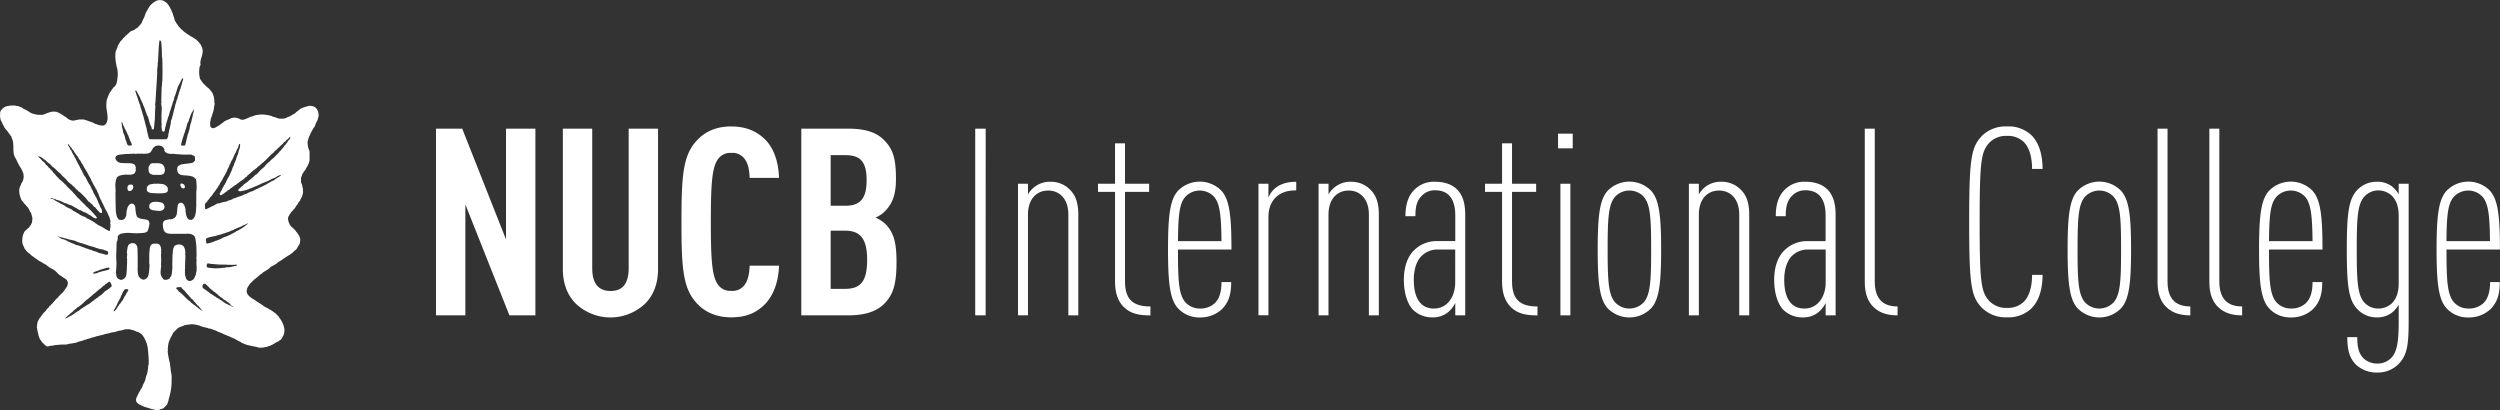
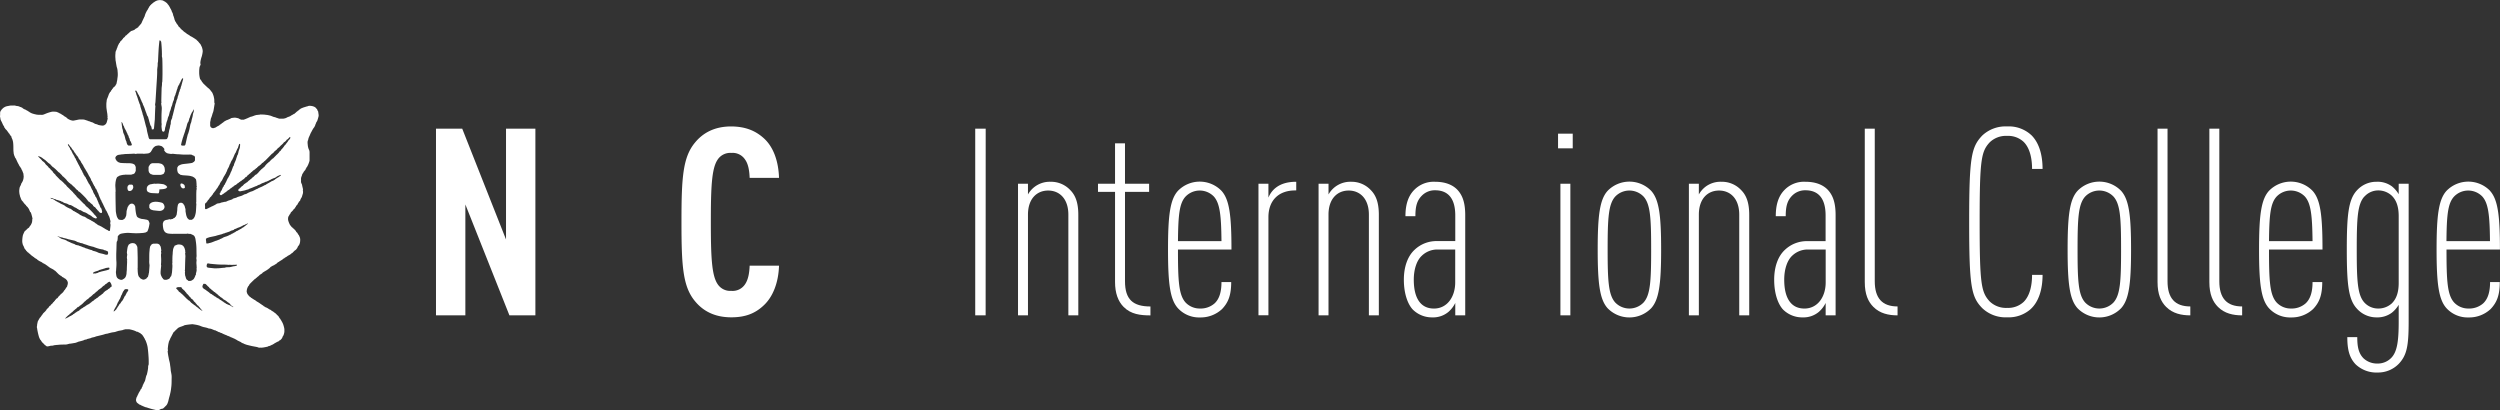
<svg xmlns="http://www.w3.org/2000/svg" viewBox="0 0 866.47 142.17">
  <rect x="0" y="0" width="866.47" height="142.17" fill="#333333" stroke="none" />
  <defs>
    <style>.cls-1{fill:#fff;}</style>
  </defs>
  <g id="レイヤー_2" data-name="レイヤー 2">
    <g id="レイヤー_1-2" data-name="レイヤー 1">
      <path class="cls-1" d="M.12,38.7a1.09,1.09,0,0,1,.19-.37s.08-.08.1-.1,0-.14.12-.2a8.35,8.35,0,0,1,.59-.61c0-.05.12-.05.14-.1a.16.16,0,0,0,.14-.1c.17-.07.35-.19.57-.28s.74-.2,1.1-.25a3.75,3.75,0,0,1,.67-.11c.23,0,.51,0,.74,0a4.35,4.35,0,0,1,.73,0c.14,0,.22.1.28.11l.61.07c.15.05.31.05.45.1a2.58,2.58,0,0,1,.37.19,1.51,1.51,0,0,1,.37.1c.06,0,.06.06.12.07s.28.11.4.2,0,.08.07.1a.36.36,0,0,0,.18.07s0,.11.08.11a4,4,0,0,0,.37.18c.14.09.36.11.48.21s0,.07.09.08a4.37,4.37,0,0,1,.57.3s.06.06.06.08a3,3,0,0,1,.44.21s0,.05,0,.05a6.11,6.11,0,0,0,.75.41,5,5,0,0,0,.77.26c.27.09.55.13.82.2s.52.08.77.1.53,0,.81,0a3.26,3.26,0,0,0,.78,0,9.2,9.2,0,0,0,.95-.36,14.37,14.37,0,0,1,2-.66,2.84,2.84,0,0,1,.85-.06,4,4,0,0,1,.82.06,1.07,1.07,0,0,1,.55.2,2.3,2.3,0,0,1,.57.26c.06,0,.06.05.1.07a2.38,2.38,0,0,0,.49.19c.08.06.1.13.18.2s.38.16.57.3.1.11.14.17l.22.09a.62.62,0,0,1,.17.22.71.71,0,0,0,.2,0,.35.35,0,0,1,.1.13c.06,0,.12,0,.21.09l.36.38a.6.6,0,0,0,.19.06.19.19,0,0,0,.1.12l.53.27a2.51,2.51,0,0,0,.5.18,1.85,1.85,0,0,0,.57.1s0,.06.07.06.08,0,.12-.06a2.71,2.71,0,0,0,.65-.1c.45-.07.92-.2,1.4-.27a4.36,4.36,0,0,1,.63,0,6.8,6.8,0,0,1,.68,0c.2,0,.36,0,.57.09.4.11.81.26,1.22.4a.23.23,0,0,1,.16.1,1.68,1.68,0,0,1,.39.07,1.85,1.85,0,0,0,.4.18c.15.08.37.1.57.18s.61.35.92.5a5.19,5.19,0,0,1,.65.17c.14,0,.24.15.39.18a9.1,9.1,0,0,0,1.46.25,1.47,1.47,0,0,0,.67-.16c.1,0,.11-.12.21-.19s.14,0,.18-.08a3,3,0,0,0,.26-.32c0-.14.15-.25.17-.39.12-.45.26-.89.34-1.34,0-.16-.1-.31-.1-.47s.08-.22.1-.36l-.08-.05a6.4,6.4,0,0,0-.08-.89c-.06-.37-.14-.79-.18-1.21a7.65,7.65,0,0,1-.13-1.36c0-.08,0-.19,0-.34s0,0,0-.07a6.45,6.45,0,0,1,.1-1.23,2.31,2.31,0,0,1,.1-.64c0-.17.14-.26.16-.41a13,13,0,0,0,.47-1.27l.3-.61s.07,0,.09-.06a.6.6,0,0,1,.06-.19c.12-.12.24-.17.34-.28a1.31,1.31,0,0,0,.06-.27c0-.1.15-.13.23-.22a1.3,1.3,0,0,1,.06-.19c.06-.07.16-.1.2-.18l.08-.17c0-.06.09-.08.11-.1s0-.14.1-.19.16-.09.22-.14a5.93,5.93,0,0,0,.43-.44c.08-.09.1-.24.18-.36s.08,0,.1-.11.09-.08.09-.16c.06-.24.12-.5.16-.76a6.57,6.57,0,0,0,.2-1.23A7.52,7.52,0,0,0,40.82,26c0-.39,0-.77-.06-1.21a4.67,4.67,0,0,0-.1-.89c-.06-.34-.22-.64-.26-1-.11-.54-.19-1.07-.27-1.59a3.1,3.1,0,0,1-.1-.87,7.89,7.89,0,0,1-.06-1,8.55,8.55,0,0,1,.06-1,1.85,1.85,0,0,1,.1-.67.91.91,0,0,1,.18-.37c.09-.19.11-.39.19-.57a1.61,1.61,0,0,1,.16-.35c.08-.2.1-.4.2-.61s.31-.62.47-.93c.06-.06.16-.1.21-.18s.06-.27.16-.37.45-.41.67-.66c0-.06,0-.13.08-.16s.16-.14.2-.21a1.07,1.07,0,0,1,.07-.19A1.29,1.29,0,0,0,43,13c.12-.12.24-.22.35-.34s0-.14.1-.17a.4.4,0,0,1,.12-.16,2.07,2.07,0,0,0,.2-.08c.21-.19.39-.38.57-.55s.14-.08.17-.12l.57-.55c.06,0,.12,0,.18-.1s0-.08.08-.12.27-.11.41-.15.4-.11.55-.2l.38-.18c.11-.09.17-.21.27-.27s.4-.2.57-.32a.82.82,0,0,0,.2-.17s.12,0,.2-.1A1.1,1.1,0,0,0,48,9.21l.4-.37s0-.13.08-.18.25-.24.39-.37a1.59,1.59,0,0,0,.18-.4c.05,0,.07,0,.09-.08a2.19,2.19,0,0,1,.18-.46c.14-.33.32-.64.43-.94a.92.92,0,0,0,.2-.48c.06,0,.1,0,.1-.1a6.11,6.11,0,0,0,.21-.65,9.09,9.09,0,0,1,.38-.93s.06,0,.08-.11.17-.36.29-.56c0,0,.08,0,.08-.07.12-.2.2-.39.31-.6,0-.05.12-.09.14-.17s.12-.33.22-.47S52,2.09,52,2s.06-.12.1-.16a2.34,2.34,0,0,0,.32-.3s0-.09.06-.09l.21-.14a1.29,1.29,0,0,0,.16-.18c.1-.06.18-.06.2-.1s.15-.21.33-.28.1,0,.18-.11.06-.06.1-.08.23-.12.33-.19l.47-.2a5.16,5.16,0,0,1,1-.15,8.07,8.07,0,0,1,1,.15.59.59,0,0,1,.19.11l.1.09a4,4,0,0,1,.55.27c.08.06.14.16.2.18s.12.09.18.13a1.12,1.12,0,0,1,.33.32.94.94,0,0,0,.12.18,1.75,1.75,0,0,0,.27.29,1.21,1.21,0,0,0,.1.19s0,.06.08.07a.71.71,0,0,0,.08.19c0,.05.08.07.08.1.15.27.25.51.39.77,0,0,.06,0,.08.08a.7.7,0,0,1,.08.27c.08,0,.12,0,.12.12s.11.38.19.57.12.24.2.35c.12.32.18.63.27,1,0,.08.08.11.08.17a9.35,9.35,0,0,1,.36,1.21c.1.24.19.46.29.66a.68.68,0,0,0,.12.12l.28.55c.07.08.15.1.19.2a.29.29,0,0,0,.12.15c0,.1.1.15.16.22a2.92,2.92,0,0,1,.17.37c.22.25.46.42.69.65,0,0,0,.16.08.21a.61.61,0,0,1,.24.15c.06.06.06.13.14.21s.13.08.21.12.16.16.22.21.12.05.15.11.12.14.18.24.12,0,.14,0,.14.21.27.26.1.07.2.11.06,0,.08.11a.5.5,0,0,1,.18.09.88.88,0,0,1,.17.2.52.52,0,0,1,.22.07.19.19,0,0,0,.1.1,1.48,1.48,0,0,1,.35.19s0,.08.12.09.14,0,.18.1.09.14.19.17.48.24.73.38a.38.38,0,0,1,.12.08c.16.12.37.2.53.31s.1.13.22.17.13.06.19.08,0,.09.06.11l.2.1c.14.06.18.19.27.29s.16.09.2.15,0,0,.06.06.24.26.37.42.06.11.1.15a2.54,2.54,0,0,0,.28.29c.06.05.09.15.15.2a.61.61,0,0,0,.12.16,2.14,2.14,0,0,1,.2.46c0,.06.06.08.08.13a2.68,2.68,0,0,1,.27.75,3.61,3.61,0,0,1,.16,1,8,8,0,0,1-.24,1.41c-.07.42-.27.8-.35,1.23a6.63,6.63,0,0,0-.24,1.39c0,.19.08.34.08.5a.37.37,0,0,1-.06.25c-.08.24-.19.43-.27.66a3.07,3.07,0,0,0-.08.54,8.18,8.18,0,0,0-.06,1.2,7.45,7.45,0,0,0,.06,1.17,8.87,8.87,0,0,0,.18,1,2.29,2.29,0,0,0,.09.31c.06.07.14.1.18.18s0,.11.12.16,0,.06.08.1a.27.27,0,0,0,.08.18c0,.05.1.07.12.13s0,.17.11.28.12.06.2.12,0,.17.12.25c.55.55,1.12,1.09,1.69,1.61,0,.07.12.07.16.11a5,5,0,0,1,.78.82.52.52,0,0,1,.1.18.31.31,0,0,1,.12.09s.06.11.1.16.11.12.19.2a2.13,2.13,0,0,0,.18.38,10.8,10.8,0,0,1,.37,1.05c.06.31.14.61.18.94s0,.85.06,1.3c0,.06.12.14.1.18-.12.7-.22,1.39-.34,2.08a5.28,5.28,0,0,1-.21.92.37.37,0,0,1-.08.19c-.16.42-.24.82-.38,1.21a5.84,5.84,0,0,1-.29.77c-.1.33-.1.69-.2,1,0,.11-.06.19-.06.28a5,5,0,0,0,0,.67,4.64,4.64,0,0,0,0,.64,2.66,2.66,0,0,0,.16.39,1.13,1.13,0,0,0,.26.23,2.64,2.64,0,0,0,.45.18.57.57,0,0,0,.22,0,5,5,0,0,0,.9-.29c.08-.06.08-.1.14-.12a2.63,2.63,0,0,0,.33-.2c.06,0,.08-.06.14-.08s.37-.17.53-.28.1-.13.2-.2.14,0,.19-.1a1.51,1.51,0,0,0,.18-.18.75.75,0,0,0,.18-.07l.21-.21s.1-.05.16-.09,0-.07.12-.08.12-.06.16-.12.19-.18.31-.28a1.38,1.38,0,0,0,.2-.08s0-.06.06-.07a.56.56,0,0,1,.29-.1c0-.06,0-.1.1-.12.24-.1.49-.17.73-.28s.25-.12.41-.18a3.38,3.38,0,0,0,.43-.21c.08,0,.08-.06.1-.06a1.07,1.07,0,0,1,.28-.12,10.74,10.74,0,0,1,1.14-.13A8.13,8.13,0,0,1,82.6,41c.11,0,.21.16.35.18a1.07,1.07,0,0,0,.28.12.19.19,0,0,1,.09.09,1,1,0,0,0,.3.09,3.15,3.15,0,0,0,.43,0,1.84,1.84,0,0,0,.41,0A10,10,0,0,0,85.68,41c.14,0,.24-.13.38-.18a1.38,1.38,0,0,0,.27-.08,3.72,3.72,0,0,1,.38-.22,4.39,4.39,0,0,0,.67-.17,7.77,7.77,0,0,0,.76-.28c.2-.07.43-.13.67-.2.49-.07,1-.09,1.47-.17.06,0,.1-.07.12-.07s.1.07.18.07c.51,0,1,0,1.59.1a4.8,4.8,0,0,1,1.14.2,2.38,2.38,0,0,1,.63.17,5.94,5.94,0,0,1,.75.31,3.89,3.89,0,0,1,.65.17c.17,0,.31.13.49.17s.63.22.92.3a4.9,4.9,0,0,0,.77,0,6.51,6.51,0,0,0,.75,0c.19-.06.39-.06.53-.12a2.36,2.36,0,0,0,.49-.18c.06,0,.06-.06.1-.08.29-.15.63-.25,1-.39.1-.06.26-.11.36-.18s0-.09.06-.1a2.23,2.23,0,0,0,.41-.2s0-.07.1-.07.25-.1.37-.19a.19.19,0,0,1,.1-.11s.17,0,.27-.06a.9.9,0,0,1,.18-.2.89.89,0,0,1,.22-.16c.11-.1.29-.29.45-.42s.14,0,.18-.09.17-.22.27-.26a2.68,2.68,0,0,1,.24-.12,3.56,3.56,0,0,1,.23-.29c.06,0,.14,0,.18-.06a.44.44,0,0,0,.1-.12,4.6,4.6,0,0,1,.59-.28,7,7,0,0,1,.72-.27,3.61,3.61,0,0,1,.38-.1c.1,0,.14-.08.21-.11a3.69,3.69,0,0,0,.46-.08c.09,0,.11,0,.19-.1a2.69,2.69,0,0,1,.69-.11,4.91,4.91,0,0,1,.91.11,3.54,3.54,0,0,1,.55.18,1.47,1.47,0,0,1,.39.21.16.16,0,0,0,.1.07.23.23,0,0,0,.16.1,1.47,1.47,0,0,1,.13.24c.1.1.24.16.32.29a.5.5,0,0,0,.1.27,1.09,1.09,0,0,0,.19.39s0,0,.06.08c.08.45.12.86.18,1.26a1.79,1.79,0,0,1-.08.64c-.1.41-.22.81-.35,1.21s-.3.5-.42.74a.74.74,0,0,1-.08.29,2.31,2.31,0,0,0-.17.36c-.08.2-.12.41-.2.57s-.06.06-.08.12-.11.23-.19.35l-.1.11a.35.35,0,0,1-.1.16c-.06.09-.12.1-.14.19-.27.44-.49.89-.73,1.33,0,0-.06.06-.07.1a.45.45,0,0,0-.1.27,5,5,0,0,0-.34.78,4.83,4.83,0,0,0-.41,1,4.24,4.24,0,0,1-.1.46c0,.06-.06.11-.1.21s-.08.42-.08.62c0,.37.06.69.08,1s.1.63.2,1a6.66,6.66,0,0,0,.31.73,4.49,4.49,0,0,1,.1.57v2.89c0,.17-.08.34-.1.49l-.31.84a8.24,8.24,0,0,1-.47.94c0,.07-.12.11-.18.19a.7.7,0,0,0-.08.27c0,.06-.08.06-.14.1a1.93,1.93,0,0,1-.23.55c-.08.14-.24.2-.3.32a.59.59,0,0,0-.1.17s-.07,0-.11.09a.82.82,0,0,1-.06.19s-.1.07-.1.1a2,2,0,0,0-.18.36s-.12,0-.14.11a4.29,4.29,0,0,0-.13.49,5.84,5.84,0,0,0-.32.92,4.41,4.41,0,0,0,0,.75,4.35,4.35,0,0,0,0,.73,5.81,5.81,0,0,0,.32.78c.08.38.15.79.27,1.21.06.19.06.45.1.65,0,0,0,.06,0,.08s-.08.11-.08.2.08.13.08.21,0,.06,0,.06c0,.29,0,.59-.1.86s-.23.82-.39,1.23c0,0-.1,0-.1.09a7.27,7.27,0,0,0-.37.74.54.54,0,0,1-.1.3,4.15,4.15,0,0,1-.37.34c-.08.12-.1.27-.2.41s-.06,0-.12.08a1.23,1.23,0,0,1-.14.39c0,.07-.11.1-.17.18s-.06.13-.14.17-.1.12-.18.2a1.15,1.15,0,0,0-.15.37c0,.08-.16.13-.24.18a1,1,0,0,1,0,.22c-.16.15-.37.29-.51.41a.51.51,0,0,1-.1.24,3.85,3.85,0,0,1-.35.35.51.51,0,0,1-.16.2s-.1,0-.1.06-.14.12-.22.21a5.15,5.15,0,0,1-.27.59c-.06.06-.12.08-.18.18s-.19.39-.31.55,0,.06-.08.1a1.62,1.62,0,0,0-.08.27,1.85,1.85,0,0,0-.06.57,1.88,1.88,0,0,0,.06.57,6.3,6.3,0,0,0,.36,1,5.41,5.41,0,0,0,.29.59c.08.12.2.18.27.29a1,1,0,0,0,.12.17c.08.08.1.17.2.25a.83.83,0,0,1,.22.14,2.07,2.07,0,0,1,.17.24l.2.1a3.08,3.08,0,0,1,.33.3c.06.06.06.17.16.21a1.28,1.28,0,0,1,.18.2c.1,0,.1.11.14.15s0,.08.05.12.06.1.1.19.18.16.32.26a1.38,1.38,0,0,1,.08.2c0,.08.11.1.17.17a3.89,3.89,0,0,0,.18.4s.1,0,.12.08c.14.26.25.55.37.83a2.59,2.59,0,0,1,.12.78,5.26,5.26,0,0,1-.12,1.12,4.53,4.53,0,0,1-.29.74c0,.08-.1.1-.2.2s-.06.11-.12.18,0,.06-.06.1-.15.36-.25.55-.12,0-.14.12a.2.2,0,0,1-.06.17,4.26,4.26,0,0,1-.43.42l-.16.08a10,10,0,0,0-.86.86,2.35,2.35,0,0,1-.22.1,7.15,7.15,0,0,1-.57.47,4.59,4.59,0,0,1-.55.29s0,.06-.08.08a.71.71,0,0,0-.18.08c-.06,0-.06.09-.12.12s-.11,0-.17.08,0,.1-.1.1a.6.6,0,0,1-.16.08c-.08,0-.08.08-.14.09a1.42,1.42,0,0,1-.37.18c0,.06-.08.18-.16.2s-.27.12-.39.2-.16.19-.29.26a3.53,3.53,0,0,1-.34.21.35.35,0,0,0-.12.09l-.19.07a.22.22,0,0,1-.1.11c-.12.08-.26.14-.36.2s0,.08-.07.1a.59.59,0,0,0-.2.07c-.06,0-.06.08-.12.12a.75.75,0,0,0-.18.07c-.13.13-.25.27-.37.4l-.22.08s-.05.06-.07.09a3.35,3.35,0,0,1-.38.19s0,.09-.06.1a9.66,9.66,0,0,0-1,.47s0,.06-.08.1-.16,0-.19.09a3.39,3.39,0,0,0-.44.48c-.09,0-.15,0-.21.1s-.16.17-.3.25-.12,0-.17.1l-.08.1a.84.84,0,0,1-.2.08l-.12.11c-.1.06-.23.1-.35.18a.21.21,0,0,1-.12.1,1.86,1.86,0,0,0-.37.19s0,.07-.06.08-.16.06-.24.1-.22.26-.35.39-.24.09-.36.2a1.89,1.89,0,0,1-.19.14.32.32,0,0,1-.18.1,6.33,6.33,0,0,1-.59.57.7.7,0,0,1-.16.1,1,1,0,0,0-.27.29c-.1.06-.18.06-.18.08a4.75,4.75,0,0,0-.39.39c-.08,0-.14,0-.2.09-.61.58-1.26,1.19-1.87,1.85a1.46,1.46,0,0,0,0,.17s-.07.06-.13.08a.73.73,0,0,0-.06.21c-.06.06-.18.09-.2.19a3.45,3.45,0,0,0-.51,1.64.88.88,0,0,0,0,.32c.1.24.16.5.27.74.06.09.14.11.2.2a.32.32,0,0,0,.12.19,4.62,4.62,0,0,0,.49.52.81.81,0,0,1,.18.1c.13.06.17.19.27.25s.24.12.4.21.09.13.15.18.32.1.4.2,0,.06.13.1a1,1,0,0,1,.36.17c.06.05.1.14.17.16s.12.09.22.11,0,.07,0,.09c.22.12.41.2.57.3s.06.07.14.09a.49.49,0,0,0,.11.07c.08,0,.1.08.14.11a1.86,1.86,0,0,0,.2.1l.1.1a.56.56,0,0,0,.17.11c.06,0,.08,0,.1.06s.12.06.2.1a1,1,0,0,0,.16.2l.35.16a2.85,2.85,0,0,1,.3.29c.13.09.27.12.37.2a.15.15,0,0,1,.12.12,3,3,0,0,1,.47.17c.06,0,.06.08.1.08s.39.17.53.28.08.07.12.11a.86.86,0,0,0,.21.07s0,.09.06.1.32.11.49.19.08.14.16.21a1.27,1.27,0,0,1,.35.18.2.2,0,0,1,.12.1.46.46,0,0,1,.2.08,1.51,1.51,0,0,0,.2.17c0,.06.13.06.17.12s.14.12.22.17l.16.11a4.14,4.14,0,0,1,.55.56.51.51,0,0,1,.19.15s0,.06.08.1a3.13,3.13,0,0,1,.26.25c.08.07.08.12.1.22s.07,0,.09.07,0,.14.08.2a.2.2,0,0,1,.1.08c0,.07,0,.15.1.17s.06.07.12.14a.26.26,0,0,0,.08.16c0,.07.13.12.17.2s.08.19.12.27.06.06.06.1a6.56,6.56,0,0,1,.57,1.12,10.37,10.37,0,0,1,.37,1.32,2.89,2.89,0,0,1,.06.82,3.08,3.08,0,0,1-.06.87,5.69,5.69,0,0,1-.25.83.47.47,0,0,1-.12.18c0,.06-.08.08-.08.11a7.22,7.22,0,0,0-.27.67s-.1,0-.1.11-.06.11-.12.17a2.65,2.65,0,0,1-.41.41c-.1.1-.26.11-.38.21s-.15.18-.27.27a1.42,1.42,0,0,0-.3.09l-.55.29s0,.06-.12.08-.35.19-.51.3a.21.21,0,0,0-.11.08.42.42,0,0,1-.2.08.24.24,0,0,0-.06.11l-.31.1c-.22.1-.5.26-.75.37s-.47.11-.67.18c0,0,0,.1-.1.1a15.89,15.89,0,0,1-1.89.36,3.55,3.55,0,0,1-.57,0,3.36,3.36,0,0,1-.67,0,3.48,3.48,0,0,1-.53-.19l-1.86-.35c-.55-.13-1.08-.25-1.6-.39a5.8,5.8,0,0,1-.86-.29c-.14,0-.22-.12-.36-.16a.67.67,0,0,0-.27-.11c-.22-.08-.39-.19-.57-.27,0,0-.06-.06-.08-.1-.45-.25-.9-.43-1.34-.66,0,0,0-.06-.08-.1s-.27-.12-.37-.18l-.12-.1c-.13,0-.23-.13-.37-.18s-.2-.05-.24-.11a3.25,3.25,0,0,1-.43-.18,3,3,0,0,0-.73-.26s0-.08-.09-.12a1,1,0,0,0-.26-.09c-.16-.06-.26-.14-.41-.19a2.82,2.82,0,0,0-.3-.09c-.14,0-.21-.15-.35-.19a2.86,2.86,0,0,1-.53-.2,7.71,7.71,0,0,1-1.16-.55c-.1,0-.24,0-.36-.08s-.05-.1-.09-.12c-.2-.07-.38-.08-.55-.15s-.42-.22-.59-.31a1.54,1.54,0,0,0-.3-.09s0-.06-.06-.1a2.44,2.44,0,0,0-.37-.09c-.43-.12-.83-.34-1.24-.48s-.63-.09-.94-.17a4.37,4.37,0,0,0-.46-.18c-.43-.13-.8-.2-1.23-.29a6.88,6.88,0,0,1-1.11-.38,4.79,4.79,0,0,0-.76-.25,11.25,11.25,0,0,0-1.6-.3,1.88,1.88,0,0,0-.57-.06c-.7.06-1.45.14-2.14.26a2.66,2.66,0,0,0-.67.18s0,.06-.12.08c-.31.13-.66.25-1,.36s-.65.28-1,.46c-.1.1-.16.26-.26.37s-.06,0-.08,0a3.86,3.86,0,0,0-.61.6c-.09.06-.09.14-.17.2s-.06,0-.06,0-.18.18-.28.25,0,.14-.08.2-.07.07-.07.09c-.34.62-.63,1.26-1,1.88a1.57,1.57,0,0,1-.06.28s-.07.05-.07.1a.63.63,0,0,0-.14.27,1.34,1.34,0,0,1-.16.37.53.53,0,0,0-.08.29c-.08.32-.16.63-.21,1s-.1.83-.14,1.24a5.24,5.24,0,0,0,.06.54s0,0,0,.08-.1.17-.1.28a19.3,19.3,0,0,0,.35,2.25,11.56,11.56,0,0,0,.24,1.14,7.61,7.61,0,0,1,.27,1.5,15.31,15.31,0,0,1,.2,1.69c.08.63.26,1.26.31,1.87a11.34,11.34,0,0,1,0,1.18c0,1,0,2-.15,3a14.88,14.88,0,0,1-.4,2.26c0,.17-.1.35-.13.57-.18.58-.34,1.23-.48,1.88-.08.17-.11.36-.19.52a2.7,2.7,0,0,1-.38.76,4.47,4.47,0,0,1-.57.58c-.08.07-.08.13-.13.19l-.12.05a3.91,3.91,0,0,1-.36.35c-.07.08-.19.08-.29.11l-.55.1c-.06,0-.06,0-.1.1s-.22,0-.27.09,0,.06-.08.1a.79.79,0,0,1-.22.07.51.51,0,0,1-.37.09,4.76,4.76,0,0,1-.93-.16c-.67-.16-1.26-.29-1.91-.5-.35-.09-.7-.23-1.1-.35a4.68,4.68,0,0,1-.47-.11,1.75,1.75,0,0,1-.39-.19,1.15,1.15,0,0,0-.28-.07l-.35-.2a1.44,1.44,0,0,1-.47-.21s0-.06-.08-.06a1.65,1.65,0,0,0-.32-.1A3,3,0,0,0,48,140a.34.34,0,0,0-.07-.13.92.92,0,0,1-.2-.1,1.93,1.93,0,0,1-.35-.35,1.57,1.57,0,0,1-.18-.44,2,2,0,0,1-.08-.35c.06-.26.1-.54.18-.79a2.45,2.45,0,0,1,.31-.57,2.61,2.61,0,0,1,.16-.47s.06,0,.1-.11.17-.42.29-.65a.15.15,0,0,0,.06-.06,4,4,0,0,1,.22-.4s.06,0,.08-.06c.11-.21.15-.42.27-.6a.76.76,0,0,0,.22-.18c.08-.21.15-.43.25-.65,0,0,.08-.06.1-.08a7,7,0,0,0,.18-.69s.14-.11.19-.17a1.57,1.57,0,0,0,.06-.28c.14-.21.2-.37.3-.55a2.36,2.36,0,0,0,.21-.47c.14-.52.22-1,.38-1.54.06-.23.23-.43.25-.62a15.94,15.94,0,0,0,.4-2.17c0-.3,0-.64.11-.94s.1-.33.1-.45c0-.36,0-.73,0-1,0-.78-.06-1.57-.12-2.36s-.11-1.37-.21-2.06a4.07,4.07,0,0,0-.1-.66,9.18,9.18,0,0,0-.37-1.31c-.08-.25-.2-.49-.26-.76,0,0-.1,0-.1-.06-.12-.23-.19-.48-.31-.67s0-.06-.1-.11a.76.76,0,0,0-.2-.37s0,0-.06-.07a.68.68,0,0,1-.07-.23.5.5,0,0,1-.2-.18s0-.12-.1-.18a2.38,2.38,0,0,0-.33-.31s-.12-.06-.16-.1-.14-.15-.2-.2-.41-.2-.55-.28-.08-.06-.12-.07-.13-.08-.19-.14l-.36,0a2.16,2.16,0,0,0-.39-.22,7,7,0,0,0-1-.37c-.4-.12-.83-.22-1.24-.3-.18,0-.39,0-.59,0s-.43,0-.63,0-.37.08-.57.11-.35.14-.55.19c-.45.1-.92.17-1.42.27-.33.1-.68.2-1,.32s-.92.14-1.39.25-1,.25-1.52.4a2.71,2.71,0,0,0-.55.08c-.31.09-.63.21-.94.29l-2.22.54c-.22,0-.36.17-.52.19-.35.11-.76.18-1.14.27a2.1,2.1,0,0,1-.45.2c-.37.1-.77.18-1.14.29,0,0,0,.07-.08.08-.29.1-.55.1-.86.2a2,2,0,0,1-.36.18c-.55.18-1.2.33-1.79.48l-.17.09a7.11,7.11,0,0,1-.85.29c-.55.08-1.12.2-1.67.27-.08,0-.14,0-.19,0-.36.07-.65.17-.93.23a3.15,3.15,0,0,1-.71.08c-.82,0-1.67,0-2.49.11a9.67,9.67,0,0,0-1.07.1c-.25,0-.57.15-.82.17s-.57,0-.85.09-.55.13-.8.16a.83.83,0,0,1-.32,0c-.06,0-.06-.07-.12-.11s-.11-.06-.17-.09-.12-.13-.18-.17a1.85,1.85,0,0,0-.2-.1A5.62,5.62,0,0,0,15,119c-.08-.08-.2-.19-.27-.27s-.12-.06-.18-.16-.26-.43-.41-.66l-.1-.06a4.83,4.83,0,0,1-.55-1.15,24,24,0,0,1-.59-2.61c0-.25-.12-.47-.12-.72,0,0,0-.11,0-.14a4.11,4.11,0,0,0,.1-.85c.08-.29.12-.55.18-.84s.41-.73.57-1.15c0,0,.09,0,.09-.06a.38.38,0,0,0,.08-.19,1.76,1.76,0,0,1,.32-.27.39.39,0,0,1,.08-.22.18.18,0,0,0,.09-.08c.06-.06.06-.13.12-.17a.88.88,0,0,0,.06-.1c.06-.08.06-.15.12-.19s.18-.13.19-.19.16-.29.24-.37l.69-.67a1.79,1.79,0,0,1,.14-.18,2.38,2.38,0,0,0,.23-.27.66.66,0,0,0,.08-.22c.22-.23.47-.4.69-.65a1.82,1.82,0,0,1,.1-.19,1.52,1.52,0,0,1,.39-.41c.08-.06.16,0,.2-.12s.08-.14.12-.22c.19-.2.41-.34.59-.55s.05-.17.09-.2.22-.18.34-.28,0,0,.06-.11.17-.15.27-.26,0-.14.08-.19a.83.83,0,0,1,.24-.18s0-.08,0-.11l.21-.22a.48.48,0,0,1,.24-.09,2.57,2.57,0,0,1,.33-.33.5.5,0,0,1,.08-.21c.24-.24.49-.48.73-.73.08-.07.08-.13.14-.2a2,2,0,0,1,.21-.18s.06,0,.08,0l.61-.62a.24.24,0,0,0,.06-.18s.1-.06.12-.12.08-.12.1-.18a2.29,2.29,0,0,0,.27-.27s0-.13.14-.2.06,0,.06-.08a1.23,1.23,0,0,1,.21-.39c0-.06.12-.1.14-.17a1.21,1.21,0,0,0,.24-.38c0-.22.12-.43.16-.65a1.67,1.67,0,0,0,.05-.43,1.16,1.16,0,0,0-.05-.42,2.66,2.66,0,0,1-.16-.39.15.15,0,0,1-.1-.09c0-.06,0-.13-.14-.19a2,2,0,0,0-.41-.42c-.1-.08-.24-.11-.37-.2s0,0-.06-.08-.2,0-.2-.08-.06-.08-.1-.1-.29-.1-.39-.19-.18-.21-.26-.28a1.67,1.67,0,0,0-.37-.17,1.52,1.52,0,0,1-.22-.22s-.13,0-.19-.1c-.48-.4-.85-.86-1.32-1.28,0-.06-.12-.06-.18-.1s0-.08-.1-.11-.13,0-.15-.08-.1-.06-.1-.1a1.78,1.78,0,0,1-.2-.1s-.06-.08-.12-.08a9.57,9.57,0,0,0-.9-.46s0-.09-.12-.11-.1-.06-.17-.1-.14-.13-.2-.17a.27.27,0,0,0-.2-.1.35.35,0,0,1-.08-.11.56.56,0,0,1-.21-.09s0,0,0-.1A2.17,2.17,0,0,0,16.2,92a.88.88,0,0,0-.06-.1.5.5,0,0,1-.19-.1s-.06-.08-.1-.09a2.24,2.24,0,0,0-.38-.19.16.16,0,0,1-.06-.08,5,5,0,0,0-.63-.27c0-.06,0-.1-.07-.13a.84.84,0,0,0-.18-.07,1.23,1.23,0,0,1-.08-.12,8.59,8.59,0,0,1-1-.48c-.08,0-.08-.11-.18-.16s-.16-.06-.18-.09A.4.4,0,0,1,13,90s-.14,0-.16-.07-.12-.16-.2-.19l-.39-.2s0-.05-.06-.08-.18-.06-.22-.12-.17-.18-.27-.27l-.2-.08c-.06-.06-.1-.15-.2-.18s-.13-.06-.17-.12a1.4,1.4,0,0,0-.2-.16s-.08,0-.18-.11a3.75,3.75,0,0,0-.57-.55s-.13,0-.17-.1a2.7,2.7,0,0,0-.2-.25s-.06,0-.12,0c-.19-.22-.43-.46-.68-.7,0,0,0-.13-.08-.19s-.16-.12-.18-.18-.06-.16-.12-.19,0-.06-.12-.08C8.38,85.75,8.2,85.34,8,85a1.94,1.94,0,0,1-.17-.55,3.46,3.46,0,0,1-.12-1,10.81,10.81,0,0,1,.21-1.85,4.87,4.87,0,0,1,.28-.72c.08-.2.18-.37.27-.57,0,0,.06,0,.06-.08s.1-.14.12-.22.22,0,.26-.14c.25-.23.49-.51.74-.72a.33.33,0,0,1,.18-.1,1.57,1.57,0,0,0,.34-.34s0-.12.07-.19.1,0,.1-.08a.69.69,0,0,0,.1-.19c0-.07.16-.13.22-.19a1.78,1.78,0,0,1,.17-.38,3.31,3.31,0,0,0,.28-.74,7.61,7.61,0,0,0,.08-1s.08-.08.08-.12A10.34,10.34,0,0,0,11,74.66a5.49,5.49,0,0,0-.35-1.06c0-.07-.18-.09-.22-.18s-.1-.31-.2-.47a4.62,4.62,0,0,0-.35-.75s-.06,0-.1-.07a2.18,2.18,0,0,0-.12-.22c-.15-.2-.35-.35-.53-.55s-.06-.16-.11-.2c-.16-.2-.38-.35-.56-.57a.64.64,0,0,0-.13-.17,3,3,0,0,0-.24-.28s0-.14-.1-.21a3.55,3.55,0,0,1-.33-.34c-.08-.06-.08-.16-.16-.2s0,0-.06-.1a5.68,5.68,0,0,1-.27-.66c-.06-.17-.14-.36-.22-.55a5.06,5.06,0,0,0-.18-.77,9.7,9.7,0,0,1-.11-1.11,8.33,8.33,0,0,1,.11-1,1.31,1.31,0,0,1,.1-.36,3.73,3.73,0,0,1,.3-.6c.1-.22.17-.5.27-.73a.14.14,0,0,1,.06-.08,3.76,3.76,0,0,0,.41-.76,3,3,0,0,0,.18-.58,3.08,3.08,0,0,0,.1-.75c0-.06.06-.06.06-.1s-.06-.06-.06-.09a6.29,6.29,0,0,0-.1-1,.47.47,0,0,0-.1-.27,2.27,2.27,0,0,0-.17-.38c0-.07,0-.22-.08-.29a6,6,0,0,1-.3-.56,1.66,1.66,0,0,0-.1-.29s-.07,0-.07-.08a.87.87,0,0,1-.1-.19s-.06,0-.12-.12,0-.12-.1-.17,0,0-.08-.07a1.31,1.31,0,0,0-.1-.21l-.08-.08A3.54,3.54,0,0,1,6.51,57s-.08,0-.08-.09a11.66,11.66,0,0,1-.65-1.33c-.08-.06-.08-.17-.14-.26a1.13,1.13,0,0,0-.17-.39.2.2,0,0,0-.1-.08c-.2-.31-.28-.65-.45-1a.58.58,0,0,1-.06-.26,1.41,1.41,0,0,1-.12-.56,10.15,10.15,0,0,1-.1-1.32c0-.79,0-1.59-.1-2.36a2.11,2.11,0,0,0-.12-.55,1.42,1.42,0,0,0-.17-.55A4.51,4.51,0,0,0,4,47.7a2.2,2.2,0,0,0-.06-.37c0-.1-.15-.13-.19-.19a.26.26,0,0,1-.08-.2s-.08,0-.12-.08-.06-.14-.08-.18a.61.61,0,0,0-.12-.09,1,1,0,0,1-.06-.19c-.07-.11-.23-.18-.29-.3s0-.12-.08-.18-.08,0-.14-.1a.64.64,0,0,0-.06-.18c-.07-.08-.15-.12-.21-.19a.78.78,0,0,0-.08-.18,3.05,3.05,0,0,1-.26-.3C2,44.92,2,44.85,2,44.8a.89.89,0,0,0-.22-.21,1.45,1.45,0,0,1-.06-.19.35.35,0,0,0-.12-.07.44.44,0,0,0-.12-.2s0,0,0-.08a2,2,0,0,0-.22-.47s-.06-.06-.1-.08c-.16-.33-.29-.63-.43-.94a1.33,1.33,0,0,1-.12-.3s-.06-.06-.06-.08a5.19,5.19,0,0,1-.33-.67c-.08-.29-.1-.64-.18-.94s0-.53,0-.79,0-.55,0-.8A1.2,1.2,0,0,0,.12,38.7ZM13.35,54.37c.37.4.77.73,1.12,1.14.06,0,.06.12.12.18l.12.12c.06.06.12.06.19.12.26.21.51.44.75.66,0,.08,0,.18.06.22.31.36.71.67,1,1,0,.06.06.15.12.19a1.66,1.66,0,0,0,.32.33c.07,0,.13,0,.17.08a1.83,1.83,0,0,1,.16.26c.23.24.47.46.75.74.05,0,.05.12.09.2s.08,0,.08.08.06.14.12.18a10.46,10.46,0,0,0,.75.74c0,.06,0,.16.08.2.55.55,1.1,1.12,1.61,1.65.06,0,.18,0,.23.1a1.39,1.39,0,0,1,.26.28.57.57,0,0,1,.2.13,2.11,2.11,0,0,1,.39.4.86.86,0,0,0,.2.15s.06,0,.06.06.07.2.13.24a1.4,1.4,0,0,1,.24.15,1.78,1.78,0,0,1,.27.21,1.45,1.45,0,0,0,.06.19,7.65,7.65,0,0,0,.81.8c0,.06.14.1.18.14s0,.06.06.1.21.24.29.35a.56.56,0,0,1,.22.11s0,.09.06.09c.23.28.51.5.76.75,0,.05,0,.16.08.22s.16.07.24.13,0,.16.13.22c.2.22.44.44.65.67,0,0,0,.15.1.19a7.92,7.92,0,0,0,.71.71s.16.08.18.12,0,.09.06.11c.53.54,1.06,1.11,1.61,1.62a1.89,1.89,0,0,0,.21.12c0,.06.1.16.14.25s.26.24.36.36a2,2,0,0,1,.15.18,1.07,1.07,0,0,0,.18.19c.06,0,.08,0,.1,0,.57.54,1.57,1.54,2.08,2.11.1,0,.1.12.12.2s.14.2.24.26.09,0,.09,0,.08.19.16.23a1.22,1.22,0,0,0,.3.3c0,.06.06.12.08.19s.13.1.19.2,0,.06,0,.14a.3.3,0,0,1,0,.13c-.06,0-.12.06-.16.14a.45.45,0,0,1-.21,0,1.7,1.7,0,0,1-.45-.15,2,2,0,0,1-.53-.26c-.08,0-.1-.06-.1-.09s-.18-.07-.22-.13-.16-.19-.27-.25-.1-.06-.2-.08a1.11,1.11,0,0,1-.08-.12l-.75-.36s-.08-.11-.09-.11l-.2-.08s0-.09-.1-.1a5,5,0,0,0-.73-.37,2.79,2.79,0,0,0-.39-.1l-.36-.19a.35.35,0,0,1-.11-.08c-.22-.14-.51-.28-.75-.42a.92.92,0,0,1-.28,0l-.35-.2a.16.16,0,0,1-.1-.1c-.14-.08-.27-.11-.39-.18s-.06-.06-.1-.14a2.83,2.83,0,0,1-.35-.14.21.21,0,0,1-.1-.11c-.1,0-.2,0-.32-.08a.13.13,0,0,0-.09-.09c-.1-.07-.24-.11-.34-.19s-.06-.08-.12-.09l-.74-.4A3.16,3.16,0,0,1,24,71a4.31,4.31,0,0,1-.55-.3c-.12-.06-.36-.14-.46-.18a1.87,1.87,0,0,0-.41-.09,3.19,3.19,0,0,1-.63-.28l-.12-.08a.62.62,0,0,0-.37-.18c-.08,0-.16,0-.26-.11s-.05-.1-.11-.1-.42-.1-.63-.18L20,69.35c-.16-.06-.34-.06-.5-.11s0-.06-.07-.1A3.7,3.7,0,0,0,19,69c-.12,0-.25,0-.35-.08a4,4,0,0,0-.67-.29,1,1,0,0,0-.24,0c-.05,0-.19,0-.23,0s0,.07.08.1a1.27,1.27,0,0,1,.21.07s0,.1.06.12c.18,0,.36,0,.47.08s.18,0,.2.09,0,.07.12.09a3,3,0,0,0,.35.21c.08.05.12.14.18.18s.25.06.29.09.12.13.2.19.22.06.3.11,0,0,.05.08a3.73,3.73,0,0,0,.48.18c.06,0,.06.07.09.08a.67.67,0,0,0,.2.12s0,.08.12.08a4.42,4.42,0,0,0,.53.27l.3.12a1.48,1.48,0,0,1,.33.18c.08,0,.08.09.16.09s.12,0,.17.08l.16.2a2.23,2.23,0,0,1,.41.2s0,.08.08.09c.38.22.77.36,1.1.56.06,0,.1,0,.14,0s.16.08.26.14l.1.09c.05,0,.11.07.19.09s.1.16.18.19.14,0,.2.11.11.13.19.18.3.11.43.17.08.08.12.12a4,4,0,0,1,.55.27l.1.1a2.55,2.55,0,0,1,.37.18s.06.07.12.07l.36.22c.08,0,.09.16.17.19a10.53,10.53,0,0,1,.95.48,5.56,5.56,0,0,0,.76.24,3.48,3.48,0,0,1,.36.22.46.46,0,0,0,.12.09s.13,0,.17.1,0,.08.08.09c.3.16.63.3,1,.48,0,0,0,.06.08.08a2.27,2.27,0,0,1,.4.18.36.36,0,0,1,.08.09c.17.1.39.19.59.3,0,0,0,.06.09.06a1.72,1.72,0,0,0,.34.19.18.18,0,0,1,.1.12c.09,0,.13,0,.17.08s.14.16.2.18a.63.63,0,0,0,.24.09.4.4,0,0,0,.15.19c.08,0,.12,0,.18.11s.06,0,.12.09.1.07.19.11,0,.05.08.07a1.29,1.29,0,0,0,.26.08c.31.17.67.32,1,.51,0,0,0,.06.1.08a1.74,1.74,0,0,1,.35.19s0,0,.1.09a3.24,3.24,0,0,1,.36.2c.06,0,.07,0,.1.07s.15.06.21.1.06.08.08.09l.77.36c0,.06,0,.09.07.1a1,1,0,0,0,.44.14A.19.19,0,0,0,38,80s.11-.08.13-.11c0-.37.12-1.15.16-1.71a1.83,1.83,0,0,0-.1-.78s0,0,0-.05,0-.08,0-.1a1.58,1.58,0,0,0,.1-.49.7.7,0,0,0-.1-.45,4.54,4.54,0,0,0-.15-.66,4.89,4.89,0,0,0-.4-1s-.06,0-.08-.06a.91.91,0,0,1-.08-.29c-.21-.45-.45-.9-.64-1.34L36.71,73a1.31,1.31,0,0,0-.06-.27c-.35-.71-.69-1.39-1-2.09a1.54,1.54,0,0,1-.2-.45s-.08,0-.12-.09a2.11,2.11,0,0,0-.19-.46c0-.06,0-.06,0-.1s-.08-.14-.12-.2-.08-.05-.1-.09-.08-.21-.1-.28a3.21,3.21,0,0,0-.18-.37.7.7,0,0,1-.09-.28,2.07,2.07,0,0,1-.18-.37c-.12-.32-.22-.59-.3-.87,0,0-.07-.13-.09-.18s-.06-.06-.1-.11a.66.66,0,0,0-.08-.25,1.53,1.53,0,0,1-.18-.39,2.61,2.61,0,0,0-.12-.28s0,0-.07-.12,0-.18-.08-.26-.18-.1-.24-.18-.14-.45-.25-.63a1.72,1.72,0,0,0-.2-.23c-.1-.15-.12-.31-.22-.44s0-.07-.06-.11c-.21-.37-.33-.75-.57-1.13,0,0-.06-.06-.1-.08a9.66,9.66,0,0,0-.37-.94c0-.05-.08-.05-.08-.11a3.37,3.37,0,0,0-.19-.38l-.1-.09a9.15,9.15,0,0,1-.47-.94.11.11,0,0,1-.06-.09c-.12-.19-.2-.39-.32-.56s-.06-.06-.08-.09-.11-.27-.21-.37-.06-.06-.08-.12a3.89,3.89,0,0,0-.3-.55c0-.06-.13-.11-.15-.18a3.45,3.45,0,0,1-.2-.48s-.08,0-.12-.07a3.07,3.07,0,0,0-.25-.58s-.08,0-.1-.1-.06-.11-.1-.18-.08-.06-.08-.1-.06-.13-.1-.16,0-.09-.12-.11a3.19,3.19,0,0,0-.35-.75s0-.06-.1-.12-.06-.13-.08-.17-.17-.14-.29-.29a5.6,5.6,0,0,1-.36-.74.36.36,0,0,0-.11-.1.5.5,0,0,0-.12-.19c-.08-.1-.2-.18-.26-.27s0-.13-.09-.19l-.2-.19c-.06-.1-.12-.27-.18-.37s-.21-.18-.27-.29-.12-.26-.22-.38l-.06-.1s0-.14-.08-.18-.21-.19-.27-.25a.4.4,0,0,1-.12-.22l-.1-.09a1.22,1.22,0,0,1-.08-.17c0-.05-.1-.06-.13-.09a.84.84,0,0,0-.12-.31s-.12,0-.22-.14,0-.14-.12-.22-.19-.18-.25-.29a.71.71,0,0,1-.12-.18c0-.06-.1-.1-.12-.14s-.16,0-.2-.1-.05-.08-.05-.06-.06.14,0,.2a2.15,2.15,0,0,0,.13.47c.06.1.16.12.18.18a1.9,1.9,0,0,0,.22.37c0,.08.06.08.08.1.11.23.15.46.27.69,0,0,.14.06.2.15.21.44.41.89.65,1.34,0,0,.08,0,.08.08s.13.25.21.38.06,0,.06.07c.18.29.24.61.41.87,0,.07.14.09.2.17a3.91,3.91,0,0,0,.18.59s.08,0,.08.06c.25.51.51,1,.76,1.52,0,0,.08,0,.08.1a8,8,0,0,0,.39.72.75.75,0,0,0,.08.31c.06,0,.08.05.1.08a6.19,6.19,0,0,0,.28.58s.06,0,.07.07a1.13,1.13,0,0,1,.22.42,4.2,4.2,0,0,1,.18.45.2.2,0,0,0,.1.08,4.86,4.86,0,0,1,.25.67s.12,0,.12.07a3.73,3.73,0,0,0,.2.4,3.44,3.44,0,0,1,.27.27c.14.24.22.51.36.75,0,.06.11.06.11.1a4.26,4.26,0,0,0,.4.84s0,.07.06.1a4.86,4.86,0,0,0,.29.55c0,.08.14.1.18.2s.18.36.29.55c0,0,0,.06.08.08.08.19.14.36.2.49.14.31.31.65.45.93.06,0,.1,0,.12.09a5.08,5.08,0,0,0,.18.59c.11.25.25.51.37.73a1,1,0,0,0,.2.2,2.54,2.54,0,0,0,.19.57c0,.06.12.11.16.19a1.46,1.46,0,0,1,.29.55c.06.1.06.18.12.29a1.85,1.85,0,0,0,.18.38.76.76,0,0,1,.08.26,2.3,2.3,0,0,1,.19.39,4.88,4.88,0,0,0,.18.54s.08,0,.12.13a7.11,7.11,0,0,1,.27.75,1.92,1.92,0,0,0,.18.35c0,.06.08.06.1.1s0,.15.1.19.1,0,.12.09a3.71,3.71,0,0,0,.15.66,1,1,0,0,1,.06.32.84.84,0,0,1-.06.33c0,.06-.11.12-.13.16a.33.33,0,0,1-.2,0,.75.75,0,0,1-.39-.12c-.18-.15-.32-.35-.5-.53,0,0-.09-.12-.13-.18s-.06,0-.08,0-.12-.18-.18-.24a2.35,2.35,0,0,0-.47-.48s0-.15-.1-.19a1.32,1.32,0,0,0-.31-.32s-.14,0-.18-.09a1.5,1.5,0,0,1-.43-.44s0-.13-.08-.17a1.23,1.23,0,0,0-.36-.33c0-.07-.11-.07-.15-.11A7.12,7.12,0,0,1,31,70a.38.38,0,0,0-.24-.08,3.67,3.67,0,0,1-.37-.43.44.44,0,0,1-.12-.2A1.92,1.92,0,0,1,30,69c-.05,0-.05-.12-.11-.18-.5-.55-1.62-1.68-2.21-2.2,0,0-.09-.06-.17-.11s0-.06-.08-.08l-.18-.08A.71.71,0,0,1,27,66.1s0-.15-.11-.2-.2-.05-.24-.11c-.35-.35-.69-.72-1-1.07a1.11,1.11,0,0,0-.16-.07c-.27-.25-.49-.51-.76-.76a.76.76,0,0,0-.2-.06c-.12-.12-.16-.24-.3-.32s-.11,0-.17-.09c-.3-.26-.59-.57-.91-.89,0-.06,0-.13-.08-.18a11.58,11.58,0,0,0-1.18-1.15c0-.08-.09-.08-.17-.11s-.12-.09-.12-.13-.08-.15-.1-.18c-.35-.38-.69-.7-1-1-.08-.05-.16-.05-.22-.11-.43-.44-.82-.86-1.32-1.3,0-.06-.13-.06-.15-.09s-.22-.22-.3-.28a.38.38,0,0,0-.18-.09c-.23-.2-.37-.38-.57-.57s-.15-.1-.19-.14,0-.06,0-.1a2.72,2.72,0,0,0-.24-.24s-.17,0-.17-.08-.12-.15-.2-.2-.16,0-.2-.11a5.53,5.53,0,0,1-.55-.53c-.06-.06-.15-.06-.19-.12s-.24-.26-.38-.37-.14,0-.16-.09a1.41,1.41,0,0,1-.23-.21.81.81,0,0,0-.2-.06.47.47,0,0,0-.2-.2s-.09-.06-.13-.07-.12-.16-.2-.2a1.25,1.25,0,0,0-.31-.1s0-.09-.06-.11a1.84,1.84,0,0,1-.28-.09,4.37,4.37,0,0,1-.49-.23s-.1,0-.1.08S13.29,54.29,13.35,54.37Zm4.11,14.09s-.12,0-.12,0,.08.06.12.06a.09.09,0,0,0,.08-.06S17.5,68.46,17.46,68.46ZM20,81.86c-.06,0-.08,0-.08.06s0,0,.08,0,.05,0,.05,0A.06.06,0,0,0,20,81.86Zm.47.33s0,.08.06.1.27.1.41.18a.41.41,0,0,1,0,.12,3.89,3.89,0,0,1,.41.18c.28.11.57.15.87.25s.61.25.94.39c0,0,0,.08.06.12a6.32,6.32,0,0,1,.63.26.13.13,0,0,1,.12.1c.12,0,.27,0,.35.11s.1,0,.12.06.22.06.27.12.26.13.4.16a3.9,3.9,0,0,0,.57.21,2.5,2.5,0,0,1,.37.18s.06.08.1.1a9,9,0,0,0,1.12.25,2,2,0,0,0,.47.21,1,1,0,0,1,.34.11c.31.09.59.27.88.35.12,0,.26,0,.37.11s.22.13.36.17a5.33,5.33,0,0,0,.67.19.57.57,0,0,0,.19.1,1.17,1.17,0,0,0,.4.1.65.65,0,0,0,.15.1c.28.07.51.1.75.18a.23.23,0,0,0,.12.08,1.71,1.71,0,0,0,.47.21,4.58,4.58,0,0,1,.71.19,4.33,4.33,0,0,1,.88.38l.55.18c.44.12.81.17,1.22.29a4.09,4.09,0,0,1,.57.18,1.85,1.85,0,0,0,.48.08,1,1,0,0,0,.47-.08c0-.06.13-.16.13-.24a1.77,1.77,0,0,0,0-.33,1.47,1.47,0,0,0,0-.31.59.59,0,0,0-.23-.26l-.67-.29a3,3,0,0,1-.39-.08c-.12,0-.2-.14-.36-.18-.31-.1-.69-.1-1-.2a4.82,4.82,0,0,1-.77-.19c-.39-.1-.72-.24-1.16-.38l-.43-.18a17.15,17.15,0,0,1-1.81-.49c-.12,0-.27-.12-.37-.14-.42-.15-.79-.26-1.22-.39l-.47-.21-.83-.16-.2-.12a6.36,6.36,0,0,1-.66-.17,6.19,6.19,0,0,1-.57-.3l-.48-.18c-.55-.14-1.12-.23-1.69-.39a3.78,3.78,0,0,1-.72-.18,1.59,1.59,0,0,0-.2-.07c-.49-.16-1-.22-1.49-.38-.1,0-.12-.1-.2-.1s-.39,0-.59-.1-.47-.16-.73-.23c-.06,0-.22,0-.2.07S20.31,82.11,20.47,82.19Zm2.22,28.19s-.08,0-.1,0v.14h.1C22.75,110.47,22.75,110.44,22.69,110.38Zm.39-.13s0-.08.12-.08a1.11,1.11,0,0,0,.26-.1s0-.07.09-.09a2.05,2.05,0,0,1,.28-.08s0-.08.06-.1a1.12,1.12,0,0,1,.24-.1s.05-.08.05-.08l.5-.2s.05-.07.07-.08a2.49,2.49,0,0,1,.4-.2c.1-.07.17-.23.29-.27s.2-.07.28-.12.15-.19.27-.28a3,3,0,0,1,.36-.17c.09-.06.11-.13.19-.19a1.86,1.86,0,0,1,.2-.1s0-.08.1-.08.39-.18.57-.28.16-.22.25-.31a.47.47,0,0,0,.2-.09,1.28,1.28,0,0,1,.22-.17c0-.11.23-.13.35-.21s.08-.07.08-.07l.21-.11c.06-.07.12-.12.18-.2s.14,0,.18,0l.08-.12a.87.87,0,0,0,.21-.09s0-.09.1-.11.12-.06.18-.06a1.43,1.43,0,0,1,.2-.23s.13,0,.17,0,0-.1.08-.12.16-.07.2-.11.08-.07.1-.09.19-.06.27-.1a.14.14,0,0,0,.08-.06l.24-.11a.87.87,0,0,1,.15-.2c.06,0,.14,0,.2-.11s.12-.11.2-.16.11,0,.15-.1.18-.2.32-.29a1.1,1.1,0,0,0,.2-.11s0,0,.09-.08.08,0,.18-.08l.35-.37c.12-.1.28-.1.36-.19s.18-.11.21-.2.12,0,.18-.1.06-.06.1-.08.14,0,.2-.08a2.44,2.44,0,0,0,.27-.3s.16-.06.18-.11.12-.12.18-.18a1.11,1.11,0,0,0,.21-.08,1.66,1.66,0,0,0,.18-.19c.06,0,.16,0,.2-.09s.17-.19.29-.29.14,0,.18-.08l.33-.33c0-.08,0-.14.1-.19s.16-.09.2-.16a2.83,2.83,0,0,1,.31-.26,1.13,1.13,0,0,1,.38-.19s0-.08,0-.08.32-.12.42-.2a1.3,1.3,0,0,0,.15-.2l.18-.09c.06,0,.08-.08.14-.08a.85.85,0,0,1,.18-.1c.11-.1.19-.28.37-.39s.16-.06.2-.08.06-.09.11-.13a.52.52,0,0,0,.06-.3.79.79,0,0,0-.06-.29,1.91,1.91,0,0,0-.27-.65s-.08-.07-.08-.1a.71.71,0,0,0-.18-.27.21.21,0,0,0-.15-.09,1.44,1.44,0,0,0-.4.15s0,0-.1.07-.13,0-.15.09-.2.2-.3.28-.14.06-.17.11-.08.08-.12.1l-.18.06c-.14.15-.24.28-.39.42s-.12,0-.18.06-.12.17-.18.17-.13.09-.16.12a7.86,7.86,0,0,0-.58.57s-.14,0-.2.1-.12.14-.18.18-.14,0-.21.09,0,.06-.08.11l-.18.09c-.24.2-.43.46-.67.65,0,0-.14,0-.18.08s-.21.21-.29.27a1.21,1.21,0,0,1-.2.19,1.58,1.58,0,0,1-.35.3.62.62,0,0,0-.2.1,8.15,8.15,0,0,1-.67.65c0,.06-.09.06-.15.08a2.19,2.19,0,0,1-.2.22.32.32,0,0,0-.2.1,5.71,5.71,0,0,0-.55.55s-.12,0-.19.09a.3.3,0,0,0-.1.1.6.6,0,0,0-.2.1,4.12,4.12,0,0,1-.37.35c0,.06-.14.08-.16.17s-.18.06-.2.11a11.34,11.34,0,0,1-1,1c0,.07-.14.07-.21.09s-.08.15-.14.23a1.73,1.73,0,0,0-.2,0,3.64,3.64,0,0,1-.37.4.75.75,0,0,1-.18.09.13.13,0,0,0-.1.12.93.93,0,0,0-.21,0c-.18.14-.32.35-.46.48s-.13.07-.17.11a3.48,3.48,0,0,0-.3.26,2.18,2.18,0,0,0-.21.17l-.18.14-.65.65s-.12,0-.2.09a1.52,1.52,0,0,1-.39.36s-.12,0-.18.12-.21.25-.35.36-.16.06-.18.11c-.31.28-.61.58-.9.87a.2.2,0,0,1-.06.11v.06A.67.67,0,0,0,23.08,110.25Zm9.56-15.52c.1,0,.19.11.23.1a9.2,9.2,0,0,0,1.2-.33s0-.1.08-.1c.3-.1.63-.18,1-.3l1.49-.35a7.8,7.8,0,0,0,1-.29,1.35,1.35,0,0,0,.22-.14.3.3,0,0,0,.1-.2c0-.07-.08-.13-.1-.24s0-.11,0-.13a5.77,5.77,0,0,0-.77.07,3.51,3.51,0,0,0-1,.29s0,0-.1,0a2.91,2.91,0,0,1-.35.12.38.38,0,0,0-.18.08,4.26,4.26,0,0,0-.49.1c-.06,0-.12.07-.18.1s-.27,0-.39.08-.24.15-.34.21c-.47.16-.92.27-1.35.45a.81.81,0,0,0-.34.2.2.2,0,0,0-.09.18c-.06,0-.08.15,0,.15a.94.94,0,0,0,.35,0S32.6,94.73,32.64,94.73Zm7.67,12.47c.09-.1.11-.25.19-.36s.12-.11.16-.21.12-.25.2-.35l.11-.1c0-.06.06-.12.08-.18a.6.6,0,0,1,.12-.11,3.52,3.52,0,0,1,.16-.35c.16-.2.33-.3.45-.48s.12-.26.22-.38a.66.66,0,0,0,.15-.21c.06,0,.06-.11.14-.15s.18-.2.24-.3a11.81,11.81,0,0,0,.67-1.33s.15-.09.21-.19.24-.48.34-.73c.07,0,.11-.06.11-.09s0-.23.1-.28a.09.09,0,0,1,.1-.08c.06-.07.06-.15.1-.21s0-.06.08-.1a.77.77,0,0,0,.2-.38.86.86,0,0,0,0-.17.38.38,0,0,0-.07-.18s-.06,0-.1,0a1.69,1.69,0,0,0-.48-.07.88.88,0,0,0-.47.07.83.83,0,0,0-.33.31.25.25,0,0,0-.06.21.36.36,0,0,1-.1,0,6.92,6.92,0,0,0-.49,1,.74.74,0,0,0-.08.3.46.46,0,0,0-.14.1c-.06.12-.09.25-.15.37s-.12.38-.22.55a2.94,2.94,0,0,1-.24.56.53.53,0,0,1-.11.11c-.16.31-.3.61-.46.92,0,.06-.11.08-.11.1a7.32,7.32,0,0,1-.3.75c0,.06-.06.06-.06.1s-.1.31-.19.47-.1.06-.1.1-.18.35-.3.56c0,0-.06.06-.06.09-.17.31-.31.63-.45.94,0,0,0,.08,0,.08a.29.29,0,0,0,.2,0A9.64,9.64,0,0,0,40.31,107.2ZM40.13,73a4.17,4.17,0,0,0,.08.69,8.24,8.24,0,0,0,.19.94c0,.17.1.36.16.55a2.94,2.94,0,0,0,.3.53,1.1,1.1,0,0,0,.33.38,1.32,1.32,0,0,0,.3.08,4.61,4.61,0,0,0,.72.07,1.29,1.29,0,0,0,.4-.07s0-.08.09-.08.26-.12.38-.22a1.58,1.58,0,0,1,.23-.22,5.28,5.28,0,0,0,.36-.76.61.61,0,0,0,.08-.26,10.22,10.22,0,0,0,.11-1.33c.08-.52.26-1,.38-1.5a.39.39,0,0,1,.1-.19s.07,0,.1-.08a.26.26,0,0,1,.11-.2.24.24,0,0,1,.06-.09c0-.09,0-.15.08-.17s.28-.27.43-.37a3.4,3.4,0,0,1,.59-.14.82.82,0,0,1,.28.07.86.86,0,0,1,.35.19.69.69,0,0,1,.26.25s0,.08.08.17a.14.14,0,0,1,.07.09.48.48,0,0,1,.1.28c.06.33.06.66.1,1s.1.92.2,1.39a5.54,5.54,0,0,0,.29,1,1.41,1.41,0,0,0,.32.34,1.11,1.11,0,0,1,.19.09s0,.06.12.1a7.11,7.11,0,0,0,.75.27,1.4,1.4,0,0,0,.35.08,13.52,13.52,0,0,1,1.42.22,1.6,1.6,0,0,1,.67.22c.08,0,.23.17.25.27a2.64,2.64,0,0,1,.24.57.72.72,0,0,1,.08.22c-.06.37-.1.74-.18,1.08A7.85,7.85,0,0,1,51.18,80c0,.18-.18.25-.32.34a.31.31,0,0,1-.17.1c-.06,0-.06.09-.1.09a8.64,8.64,0,0,1-1,.2l-1.32.09c-.55,0-1.06.06-1.63,0-.85,0-1.64-.11-2.44-.11a12.87,12.87,0,0,0-1.63.17,7,7,0,0,0-.77.16c-.12.08-.26.13-.35.19a3.69,3.69,0,0,0-.52.53.32.32,0,0,0-.11.18,9.63,9.63,0,0,1-.1,1.31,1.23,1.23,0,0,1-.2.48s-.06,0-.06.07c-.06.4-.08,1.52-.1,2.29s-.07,1.57-.07,2.39,0,1.59.07,2.38c0,.26,0,.47,0,.7,0,.82-.11,1.58-.13,2.41a.61.61,0,0,0-.06.28,10.83,10.83,0,0,0,.15,1.29,1.76,1.76,0,0,0,.26.69,2.08,2.08,0,0,0,.43.41,2.48,2.48,0,0,0,.4.2A2,2,0,0,0,42,97a1.85,1.85,0,0,0,.49-.11l.21-.11s0-.07.1-.09.12-.07.16-.11a1.3,1.3,0,0,0,.45-.42,1.66,1.66,0,0,0,.26-.57.54.54,0,0,0,.08-.27,2.06,2.06,0,0,0,.11-.65c0-.39.08-.83.1-1.24,0-.92.08-1.86.1-2.81,0-.06-.08-.14-.08-.25s.14-.12.14-.22-.06-.06-.06-.09c0-.27-.08-.52-.08-.78s.06-.56.08-.8c0-.06.06-.1.06-.16s-.06-.08-.06-.14c0-.24-.08-.47-.08-.7s.06-.46.08-.7.1-.76.18-1.13a.79.79,0,0,1,.1-.28,2.56,2.56,0,0,1,.27-.55.18.18,0,0,1,.14-.13c.06-.08.14-.08.22-.11s0-.08.07-.1a2.55,2.55,0,0,1,.89-.23,4,4,0,0,1,.71.12l.19.11a1,1,0,0,1,.24.23c.1,0,.12.11.18.18s.19.39.31.58a1.74,1.74,0,0,1,.06.45c.06,1.08.08,2.77.1,3.3,0,0,0,.06,0,.11s0,0,0,.07c0,.53,0,1.08,0,1.61s0,1,0,1.61c0,.28-.06.55,0,.87a8.86,8.86,0,0,0,.14,1.64,2.29,2.29,0,0,0,.29.76c0,.12.18.18.28.27s0,.14.08.19a1,1,0,0,0,.35.23,1.62,1.62,0,0,0,.35.2,1.65,1.65,0,0,0,.46.15,2.66,2.66,0,0,0,.66-.15c.06,0,.06-.07.1-.09a2.24,2.24,0,0,0,.38-.19s0-.16.11-.22l.3-.29a.24.24,0,0,0,.1-.2c.06-.26.13-.49.21-.75,0,0,0-.13,0-.18a1.81,1.81,0,0,0,.12-.56c.08-.75.12-1.5.18-2.27,0-.34-.1-.68-.1-1a3.7,3.7,0,0,1,0-.66c0-.2,0-.36,0-.58s0-.28,0-.44c0-.8,0-1.66.1-2.46A7.2,7.2,0,0,1,52,85.62a.82.82,0,0,1,.22-.46c0-.1.12-.12.16-.2s0-.13.1-.17a1.31,1.31,0,0,1,.37-.24,2.22,2.22,0,0,1,.31-.1c.24,0,.46,0,.67,0a3.18,3.18,0,0,1,.63,0,1.07,1.07,0,0,1,.61.21c.12,0,.2.17.32.3a.93.93,0,0,1,.07.2s.06,0,.1.09a1.05,1.05,0,0,1,.18.46c.08.4.12.76.16,1.13,0,.15-.1.28-.1.41s.1.31.1.43-.1.35-.1.53,0,.14,0,.24c0,.51.06,1,.06,1.52s0,1-.06,1.57a.14.14,0,0,0,0,.09c0,.05,0,.06,0,.1s.06.23.06.31c-.06.76-.16,1.49-.2,2.23,0,.15,0,.37,0,.56a3.78,3.78,0,0,1,.1.46,6.2,6.2,0,0,0,.49,1c0,.06.12.09.16.18a.26.26,0,0,1,.09.16c.06.07.08.12.16.16a1.68,1.68,0,0,0,.38.18.66.66,0,0,0,.31,0,.91.91,0,0,0,.33,0,5.4,5.4,0,0,0,.57-.18,3.48,3.48,0,0,0,.38-.2.57.57,0,0,0,.23-.23,3,3,0,0,0,.18-.36c.06-.12.24-.18.28-.3a3.47,3.47,0,0,0,.19-.77,4.15,4.15,0,0,0,.1-.53c.06-.63.1-1.25.14-1.88,0-.26,0-.57,0-.85,0,0-.08-.09-.08-.14s.08-.08.08-.14-.08-.13-.08-.19a1.46,1.46,0,0,0,.12-.39,1.52,1.52,0,0,0-.12-.36s.06-.08.08-.09c0-.73,0-1.55.1-2.35a8.48,8.48,0,0,1,.1-1.22,3.31,3.31,0,0,1,.07-.47,5,5,0,0,1,.3-.76s.06,0,.1-.08a.72.72,0,0,0,0-.19c.06,0,.1-.13.17-.17a6.93,6.93,0,0,0,.67-.25,1.77,1.77,0,0,1,.65-.15,4.24,4.24,0,0,1,1,.15.86.86,0,0,1,.33.19,1.16,1.16,0,0,1,.43.42,2.65,2.65,0,0,1,.3.55c.06.21.13.43.19.67s0,.44.06.67c0,0,.08,0,.08.07a.77.77,0,0,0-.12.24.37.37,0,0,0,0,.15c0,.31.08.66.08,1-.08,1.4-.12,3.36-.14,4.54,0,.1-.06.24-.06.32s.08.35.08.52-.08.2-.08.26.08.16.08.22-.08.12-.08.19.06,0,.06.06a5.29,5.29,0,0,0,.06.6,5.32,5.32,0,0,1,.28.94s.1.12.1.16a.19.19,0,0,0,.11.09c0,.08,0,.18.08.22a1.58,1.58,0,0,1,.26.13c.06,0,.12.13.19.18a.27.27,0,0,0,.16.1,3,3,0,0,0,.43,0,1.18,1.18,0,0,0,.79-.24c.06,0,.12-.07.12-.09a.61.61,0,0,1,.2-.1,2.67,2.67,0,0,0,.31-.34,4.71,4.71,0,0,0,.45-.93,1.17,1.17,0,0,1,.1-.26,2.07,2.07,0,0,0,.2-.39s-.06-.13-.06-.18.1-.36.15-.56a4.88,4.88,0,0,0,.12-.75c0-.14-.08-.24-.08-.36s0,0,.06-.11,0-.43,0-.61c0-.46-.08-.92-.08-1.38a6.32,6.32,0,0,1,.06-.74s0-.1,0-.2-.08-.43-.08-.63.08-.51.08-.77c0-.1,0-.18,0-.27-.06-1.11,0-2.28-.1-3.39-.05-.75-.17-1.51-.29-2.26a2.8,2.8,0,0,0-.1-.36,4.4,4.4,0,0,0-.25-.58,1.7,1.7,0,0,0-.34-.32c-.25-.15-.49-.23-.76-.37l-.28-.11c-.31,0-.63,0-.94-.09-.06,0-.08,0-.16,0a1.71,1.71,0,0,0-.26.07c-.09,0-.11,0-.15,0-.63,0-1.26,0-1.91,0s-1.3,0-1.93,0c-.1,0-.21,0-.31,0s-.22,0-.34,0a3,3,0,0,1-.43,0,11.88,11.88,0,0,1-1.36-.11,3.08,3.08,0,0,1-.76-.3,1.52,1.52,0,0,1-.51-.53c-.08-.1-.12-.24-.2-.35a3.53,3.53,0,0,1-.16-.57,8.43,8.43,0,0,1-.15-1.23c0-.15,0-.31,0-.49a3.65,3.65,0,0,1,.28-.73.83.83,0,0,1,.26-.23,2.56,2.56,0,0,1,.37-.2,5.23,5.23,0,0,1,.75-.15,4.62,4.62,0,0,1,.76-.18c.14,0,.2.11.28.1s.23-.1.37-.14.26,0,.39-.08.1-.08.14-.11.12-.12.24-.16.18-.06.25-.1.12-.18.18-.24.06,0,.12-.07a5.45,5.45,0,0,0,.31-.58.72.72,0,0,0,.1-.29c.06-.46.12-.88.18-1.32s0-.82.1-1.22a5.21,5.21,0,0,1,.1-.57,2.14,2.14,0,0,1,.17-.48,1.69,1.69,0,0,1,.36-.3.57.57,0,0,0,.15-.12,1,1,0,0,1,.34,0,.73.73,0,0,1,.31,0,4.18,4.18,0,0,1,.42.2c.05.07.15.13.21.22s0,.17.1.22.16.11.2.2a1,1,0,0,0,.1.36s.07,0,.09.1c0,.25.14.57.2.82s0,.71.06,1,.1.61.18,1,.13.43.19.65a2,2,0,0,0,.73,1l.18.11a3.31,3.31,0,0,0,.45,0,3.54,3.54,0,0,0,.47,0,.72.72,0,0,0,.12-.11.59.59,0,0,1,.2-.11c.13-.16.29-.24.41-.43a.37.37,0,0,1,.1-.18l0-.08a.94.94,0,0,0,.2-.38,9.18,9.18,0,0,0,.3-1.23c.12-.92.12-1.87.19-2.79a1.39,1.39,0,0,1,0-.15c0-.13-.08-.27-.08-.4s0-.12.06-.21c0-.36,0-.7,0-1s0-.69,0-1c0-.75,0-1.49.06-2.28a1,1,0,0,0,.08-.36.59.59,0,0,0-.08-.37s0-.08,0-.09.12-.21.12-.32,0-.16-.08-.23c0-.44,0-.89-.06-1.33,0-.24-.06-.51-.1-.74a.78.78,0,0,0-.19-.4,1.75,1.75,0,0,0-.2-.16,1.25,1.25,0,0,0-.14-.21s-.07,0-.07,0-.14-.14-.22-.2a.25.25,0,0,0-.16,0c0-.05-.06-.11-.1-.11a1.12,1.12,0,0,0-.49-.19,4.52,4.52,0,0,0-.9-.2c-.69-.09-1.42-.11-2.11-.17a5.55,5.55,0,0,1-.6-.11l-.3-.07c-.06,0-.1-.06-.1-.12s-.27-.11-.39-.18a.57.57,0,0,1-.12-.23,1,1,0,0,0-.22-.18c-.07-.19-.11-.37-.17-.57a2.5,2.5,0,0,1-.06-.67,2.42,2.42,0,0,1,.06-.66s.08,0,.1-.07a.52.52,0,0,0,.07-.21,1.7,1.7,0,0,1,.24-.23,6.9,6.9,0,0,1,.77-.38,4.21,4.21,0,0,1,.72-.18c1-.13,2.05-.21,3-.38a1.43,1.43,0,0,0,.49-.19s.06-.07.1-.08a1.29,1.29,0,0,1,.16-.09.73.73,0,0,0,.23-.24.57.57,0,0,0,.2-.38,2.2,2.2,0,0,0,0-.5,2.37,2.37,0,0,0,0-.54.69.69,0,0,0-.2-.39c0-.05-.13-.08-.23-.14a2.08,2.08,0,0,0-.26-.08,4.27,4.27,0,0,0-.57-.28,9.16,9.16,0,0,0-1.18,0l-1.16,0c-.6,0-1.17-.05-1.78-.11-.77,0-1.52-.09-2.25-.18l-.08,0s-.09,0-.13,0a2.4,2.4,0,0,1-.4.06,2.62,2.62,0,0,1-.43-.06,5.39,5.39,0,0,1-.94-.19.24.24,0,0,1-.18-.08s0-.07-.08-.08-.17-.08-.21-.12a1.44,1.44,0,0,1-.32-.33.47.47,0,0,1-.1-.18s-.08,0-.1-.1,0-.12-.09-.15S57,51.8,57,51.74s-.12-.25-.2-.36a5.35,5.35,0,0,0-.63-.63.31.31,0,0,0-.17-.09,5.21,5.21,0,0,0-.63-.18c-.14,0-.26-.1-.36-.06a4.72,4.72,0,0,0-.88.14,1.36,1.36,0,0,0-.55.28,2.56,2.56,0,0,0-.61.62c-.14.17-.2.4-.32.55s-.06.06-.08.1,0,.13-.07.18-.08.1-.1.1,0,.14-.1.21a1.37,1.37,0,0,1-.36.3.79.79,0,0,1-.35.19,1,1,0,0,1-.35.09,9.5,9.5,0,0,1-1.16.09c-.06,0-.1.08-.18.08s-.12-.06-.2-.08c-.35,0-.7,0-1.06,0l-1.08,0c-.08,0-.14,0-.18,0s-.15.1-.25.1-.34-.1-.55-.1l-.41,0c-.89.06-1.72.08-2.56.11-.32,0-.67.07-1,.1-.08,0-.14,0-.2,0s0,0-.1,0c-.35.09-.73.11-1.12.18a2,2,0,0,0-.37.08l-.2.11c-.06,0-.06,0-.1.09s-.1,0-.19.11a.26.26,0,0,0-.12.13,1.75,1.75,0,0,0-.24.52,1.35,1.35,0,0,0,.16.52.3.3,0,0,0,.08.18s.08,0,.1.11a.38.38,0,0,0,.09.18.94.94,0,0,0,.22.24,1.33,1.33,0,0,1,.35.25,2.44,2.44,0,0,0,.52.19.63.63,0,0,0,.35.09c.86.09,1.77.09,2.63.11l.22,0,.18,0a4.35,4.35,0,0,1,.84.1,1.4,1.4,0,0,1,.36.1,1.31,1.31,0,0,1,.39.2.6.6,0,0,1,.28.22,3.13,3.13,0,0,1,.21.48.39.39,0,0,1,.1.24c0,.22,0,.43,0,.65s0,.38,0,.59a.44.44,0,0,1-.1.29,2.41,2.41,0,0,1-.27.56.34.34,0,0,1-.12.12l-.37.23c-.26,0-.46.12-.69.18a6.34,6.34,0,0,1-.89,0c-.27,0-.57,0-.88,0,0,0-.08-.06-.1-.06s-.16.08-.22.1-.1,0-.19,0a3.77,3.77,0,0,0-.81.08,7.12,7.12,0,0,0-1.12.29s-.08.08-.1.1-.25.09-.37.2a1.2,1.2,0,0,0-.26.19,3.28,3.28,0,0,0-.25.58,2.56,2.56,0,0,0-.18.75,2,2,0,0,0-.1.68,5.52,5.52,0,0,0-.06.81c0,.51.08,1.05.08,1.58a2.78,2.78,0,0,1,0,.7s-.06,0-.06.09.06,0,.06.08C40,67.31,40.09,71.46,40.13,73Zm2.16-29.19a2.29,2.29,0,0,0,.08.56c0,.2.12.4.16.57a4.31,4.31,0,0,1,.12.67,1.71,1.71,0,0,0,.21.65c0,.21.18.35.24.57a13.44,13.44,0,0,1,.37,1.42c.06.17.16.38.2.55s.18.24.19.39,0,.3.1.46a1.14,1.14,0,0,0,.2.47.67.67,0,0,0,.24.23.42.42,0,0,0,.17.1.88.88,0,0,0,.34,0c.09,0,.19,0,.31,0s.12.05.16,0,.19,0,.21-.1.12-.11.12-.18a8.71,8.71,0,0,0-.33-.91,1.89,1.89,0,0,0-.22-.4s-.06,0-.08-.1c-.11-.3-.15-.65-.27-.95a.87.87,0,0,1-.12-.09c-.06-.16-.08-.37-.14-.56s-.21-.37-.31-.55a.8.8,0,0,1-.08-.28c-.1-.21-.22-.38-.3-.58a2.16,2.16,0,0,0-.19-.45.14.14,0,0,0-.06-.1c-.14-.2-.2-.41-.3-.57s-.09-.06-.11-.11a6.62,6.62,0,0,1-.24-.75l-.1-.06a8.38,8.38,0,0,1-.33-.86.36.36,0,0,0-.08-.19.41.41,0,0,1-.08-.12c-.06,0-.06-.11-.08-.17s-.08-.11-.14-.09a1.08,1.08,0,0,0,0,.38A9.88,9.88,0,0,0,42.29,43.84ZM47.05,32c.12.37.2.71.28,1l.11.2c.24.68.46,1.44.67,2.06,0,0,.06,0,.06.1a5,5,0,0,0,.22.65,1.33,1.33,0,0,0,.19.35,4.72,4.72,0,0,0,.08.56c.2.72.45,1.41.65,2.08.1.25.1.51.18.75a2.71,2.71,0,0,1,.25.76c.3,1,.57,2.26.89,3.38a4.3,4.3,0,0,1,.17.55c.08.36.12.77.2,1.14.16.73.37,1.43.53,2.15a.79.79,0,0,1,.12.3s.1.07.18.15l.13.08c.63,0,1.81,0,2.7,0s1.81,0,2.67,0a1.59,1.59,0,0,0,.47-.08c.06-.06.12-.1.16-.15a1.6,1.6,0,0,1,.2-.46c0-.06.08-.06.08-.12.08-.4.08-.81.19-1.22s.16-.88.26-1.32c0,0,.08-.11.08-.17A11.14,11.14,0,0,0,59,43.58c0-.24.16-.45.18-.66s0-.64.08-1,.27-.67.39-1a3.48,3.48,0,0,0,.1-.67c0-.05.06-.09.1-.18.21-.86.81-3.24,1-4.11l.12-.21c.1-.35.18-.74.28-1.1a2.33,2.33,0,0,0,.19-.39,4,4,0,0,0,.18-.83,3.14,3.14,0,0,0,.27-.76,1.27,1.27,0,0,0,.1-.5c.06-.15.14-.28.2-.42s.12-.48.18-.66.15-.27.21-.39a3.36,3.36,0,0,1,.18-.76c0-.06.08-.11.08-.2.21-.78.47-1.71.63-2.31a.28.28,0,0,0,0-.19c-.08,0-.14-.1-.2-.12s-.08,0-.1.08a2.59,2.59,0,0,0-.21.3c-.1.2-.2.37-.28.55a3.65,3.65,0,0,0-.18.47.22.22,0,0,1-.11.12c0,.11-.12.23-.18.36a1.07,1.07,0,0,0-.08.27c0,.09-.08.09-.12.11-.12.26-.27.5-.37.75s-.12.42-.18.65c0,.08-.1.15-.1.18L61,32.19a1.3,1.3,0,0,1-.12.21,1,1,0,0,1-.08.4,1.46,1.46,0,0,1-.21.46s0,0,0,.08a.44.44,0,0,0-.1.17c-.12.32-.12.65-.22,1a.42.42,0,0,1-.08.26,2.37,2.37,0,0,0-.17.38,5.24,5.24,0,0,0-.2.65,1.31,1.31,0,0,1-.1.21c0,.17,0,.31-.08.44a5.75,5.75,0,0,1-.31.76,7,7,0,0,1-.26,1c-.06.16-.13.3-.21.47-.1.47-.22.91-.34,1.39-.08.21-.21.38-.27.59a5.9,5.9,0,0,0-.2.83c-.1.3-.21.56-.31.84-.12.5-.22,1-.36,1.49a1.58,1.58,0,0,1-.1.29c-.09.36-.09.7-.17,1a1.92,1.92,0,0,1-.14.36,1.12,1.12,0,0,1-.2.17.48.48,0,0,1-.15,0,.87.87,0,0,1-.34-.15.78.78,0,0,1-.12-.22,11.42,11.42,0,0,1-.19-1.53c0-.21.06-.44.06-.69s-.06-.38-.06-.59c0-.67,0-1.32,0-2,0-1,.06-1.83.1-2.75,0-.3,0-.53-.06-.84s-.12-.62-.14-.95.1-.32.1-.49-.06-.13-.06-.22c0-.93.06-3,.1-4.42,0-.53.14-1.1.14-1.66,0-.11,0-.26,0-.39s.09-.27.09-.37c.06-.91.06-1.77.08-2.62,0-.1,0-.19,0-.27s0-.16,0-.22c0-1.06,0-3.73-.08-5,0-.29-.13-.53-.13-.81,0-.06,0-.1,0-.15a8.53,8.53,0,0,0,0-1c0-1.12-.14-3-.24-3.79A1.69,1.69,0,0,0,55.5,14a.1.1,0,0,0-.07,0s-.1,0-.12,0a.91.91,0,0,0-.08.39c-.12,1-.22,2.12-.28,3.19s-.13,2.38-.17,3.56c0,.24-.08.51-.12.74,0,.57,0,1.08-.12,1.62a3.69,3.69,0,0,1-.06.54.24.24,0,0,1,0,.1c0,.06,0,.07,0,.1,0,.22,0,.45,0,.66,0,1-.12,2.86-.21,4.13-.12,1.88-.26,4.24-.38,6.1,0,.42-.14.82-.14,1.23,0,.13.1.3.1.41s0,.1,0,.15c-.08.75-.15,3.11-.19,4.52-.12,1-.24,2.55-.3,3.07,0,.08-.12.14-.12.2s-.06.11-.15.13a.42.42,0,0,1-.2,0,.72.72,0,0,1-.26,0,0,0,0,0,1,0,0,7.52,7.52,0,0,0-.17-.85c0-.14-.12-.26-.16-.37s-.12-.06-.12-.08c-.19-.53-.31-1.08-.49-1.61a1.73,1.73,0,0,0-.12-.46c0-.19-.12-.33-.14-.49s-.11-.44-.21-.67c0,0,0,0-.1-.05A1.19,1.19,0,0,1,51,40a8.15,8.15,0,0,1-.29-.83,6.47,6.47,0,0,1-.26-.66c-.18-.48-.31-.95-.51-1.42s-.31-.67-.45-1c0-.09,0-.2-.08-.3-.12-.25-.28-.49-.37-.74a.74.74,0,0,1-.08-.29,2.07,2.07,0,0,0-.22-.35,5.67,5.67,0,0,0-.27-.76c0-.06-.06-.06-.08-.12a1.57,1.57,0,0,1-.22-.45l-.06-.1S48,32.83,48,32.8s-.07-.07-.07-.11c-.2-.3-.3-.65-.48-.92,0-.07-.07-.07-.11-.11s0-.14-.08-.19a.26.26,0,0,0-.2-.08s-.14,0-.14,0a1.11,1.11,0,0,0,0,.43C47,31.91,47.05,31.94,47.05,32Zm14.18,68.14a1.26,1.26,0,0,0,.31.3.27.27,0,0,0,.1.17c.06,0,.12,0,.12.06a1.28,1.28,0,0,1,.11.24,3.47,3.47,0,0,0,.34.32.69.69,0,0,0,.2.07,3.16,3.16,0,0,0,.47.49c.06,0,.14,0,.17.1.65.61,1.24,1.24,1.91,1.89,0,0,.1,0,.18.1s.16.17.27.25.12.06.2.08c.26.24.49.53.73.77.06.06.12.06.19.1a1.68,1.68,0,0,1,.18.21.81.81,0,0,1,.2.06c.12.1.17.21.29.3s.12,0,.16.12.08,0,.1,0,.13.06.19.12.24.26.38.37.15,0,.19.12.12.11.2.17a.34.34,0,0,1,.18.08c.14.11.21.26.39.39s.12,0,.18.07a.52.52,0,0,0,.2.19c0,.06.11.08.17.1s.06.1.06.1l.49.22s.12,0,.12,0a4.44,4.44,0,0,1-.51-.53c-.1,0-.1-.12-.12-.16a3.26,3.26,0,0,0-.33-.31s0,0,0-.1-.18-.16-.28-.27a1.4,1.4,0,0,1-.12-.18.58.58,0,0,0-.21-.23.81.81,0,0,1-.18-.12c-.12,0-.16-.12-.24-.22s-.05-.14-.09-.2a2.82,2.82,0,0,1-.3-.25.39.39,0,0,0-.08-.2,6.74,6.74,0,0,1-.66-.64c0-.09,0-.14-.1-.2a1.86,1.86,0,0,0-.42-.42c0-.06-.13-.08-.19-.1s-.14-.16-.24-.23,0-.16-.08-.2c-.17-.2-.41-.36-.57-.55s0-.16-.1-.19a9,9,0,0,0-.76-.75c0-.06,0-.14-.08-.17-.12-.19-.26-.26-.35-.4a.33.33,0,0,1-.1-.18l-1-.92c-.06-.06-.06-.16-.09-.22a.87.87,0,0,0-.14-.16l-.18-.07a2.83,2.83,0,0,0-.59,0,3,3,0,0,0-.57,0s0,.07-.06.07-.2.06-.29.12-.12.09-.12.12A.58.58,0,0,0,61.23,100.16Zm1.82-49.68a1.5,1.5,0,0,0,.4,0,.83.83,0,0,0,.33,0c.14,0,.24,0,.3-.1s.11-.14.17-.23c.2-.77.46-2.12.75-3.21,0-.24.2-.49.26-.75.15-.45.27-.92.39-1.39s.22-1.21.37-1.78c.08-.25.22-.5.28-.76s.12-.69.21-1,.2-.69.26-1,.06-.46.1-.68.21-.62.29-.95a1.36,1.36,0,0,0,0-.42c0-.16,0-.47,0-.41s-.31.71-.49,1a.25.25,0,0,1-.12.1c-.13.31-.31.62-.45.94s-.23.69-.35,1c0,.07-.1.13-.1.19-.12.33-.16.69-.3,1a.84.84,0,0,1-.17.37s-.1.06-.12.12a3.57,3.57,0,0,1-.18.46c-.06.24-.12.5-.19.76s-.22.8-.38,1.19a1.08,1.08,0,0,0-.06.2,1.89,1.89,0,0,0-.09.36l-.59,1.7c0,.18-.12.32-.14.47a1.68,1.68,0,0,0-.14.44c-.06.23-.14.41-.18.62a10.56,10.56,0,0,0-.31,1.29.24.24,0,0,0,0,.28C62.88,50.38,63,50.44,63.05,50.48Zm7.22,49.21a2,2,0,0,0,.39.43,3.24,3.24,0,0,0,.36.2c.08,0,.09.06.09.1a.44.44,0,0,1,.22.1,1.25,1.25,0,0,0,.2.17c0,.06.12.06.16.1s.11.14.21.18.1.06.2.08a1.75,1.75,0,0,0,.16.2c.07,0,.11.07.17.07a4.22,4.22,0,0,0,.3.3.94.94,0,0,0,.17.11.39.39,0,0,1,.18.18c.12,0,.24,0,.32.08s0,.07.07.11a.74.74,0,0,1,.18.09c.1.06.12.15.2.19s.23,0,.25.08.22.21.34.29.17,0,.27.11a.86.86,0,0,1,.16.19l.41.16c0,.06,0,.08.06.1.2.11.42.18.59.29s.16.22.28.3a2.79,2.79,0,0,1,.37.17.44.44,0,0,1,.1.08.42.42,0,0,0,.2.08s0,.09.09.11.1.07.16.09,0,.1.12.12.12,0,.16.08a.68.68,0,0,1,.19.19,1.21,1.21,0,0,0,.2.07c.06,0,.06.08.12.11s.23.1.35.2,0,.08.1.11a2.73,2.73,0,0,1,.43.16c.06,0,.06.09.1.09.28.11.53.17.75.27a3.64,3.64,0,0,1,.39.23c.06,0,.08.06.1.06a2.24,2.24,0,0,0,.41.2s0,.06,0,.12l.18,0a.3.3,0,0,0,.14,0c0-.08-.08-.1-.08-.12s-.18-.07-.24-.09,0-.09,0-.11-.19-.06-.23-.06a.79.79,0,0,0-.28-.27c0-.08-.14-.12-.18-.18s0-.06,0-.07a1.93,1.93,0,0,0-.42-.44c-.06,0-.12-.06-.17-.1s-.12-.13-.18-.18l-.24-.09a1.77,1.77,0,0,0-.15-.18c-.06-.08-.12-.08-.2-.12a.59.59,0,0,1-.18-.2c-.06,0-.14,0-.19-.08a.22.22,0,0,0-.1-.08s-.12,0-.18-.12a.16.16,0,0,1-.08,0,1.46,1.46,0,0,0-.23-.1,3.24,3.24,0,0,0-.36-.38c-.06,0-.14,0-.16-.11s-.07,0-.09-.1a.84.84,0,0,0-.2-.08.2.2,0,0,0-.1-.08.5.5,0,0,0-.18-.09c-.09-.08-.13-.15-.19-.21a.44.44,0,0,0-.2-.13.69.69,0,0,0-.22-.16,6.12,6.12,0,0,0-.45-.47.53.53,0,0,0-.17-.08c-.1-.08-.16-.2-.3-.29s-.12,0-.16-.08-.19-.22-.27-.29a.73.73,0,0,1-.22-.09c-.06,0-.12-.13-.18-.19s-.13,0-.19-.08-.2-.23-.28-.29-.14-.06-.17-.08a4.62,4.62,0,0,0-.5-.49,1.22,1.22,0,0,1-.17-.08,3.19,3.19,0,0,1-.26-.26.7.7,0,0,1-.06-.17c-.06-.06-.1-.12-.15-.14s-.14,0-.16-.09c-.3-.29-.55-.6-.89-.88-.07,0-.1-.06-.19-.06a.93.93,0,0,0-.26,0,1.12,1.12,0,0,0-.27,0s-.08,0-.08,0,0,.21-.1.27a1.1,1.1,0,0,1-.18.4.41.41,0,0,0,0,.23.49.49,0,0,0,0,.23A.66.66,0,0,0,70.27,99.69Zm1-27.2a.6.6,0,0,0,.26,0c.27-.14.57-.24.82-.39l.08-.08a4.21,4.21,0,0,0,.47-.18l.14-.1a2.43,2.43,0,0,1,.43-.19A14.74,14.74,0,0,0,75,70.73s0-.06.06-.07a1.27,1.27,0,0,1,.27-.11c.34-.08.67-.09,1-.17a.28.28,0,0,0,.15-.12c.42-.1.79-.16,1.14-.26a3.94,3.94,0,0,1,.67-.08,6.09,6.09,0,0,0,.63-.3c.55-.21,1.12-.34,1.65-.57a.39.39,0,0,0,0-.09c.16-.06.26-.14.43-.2s.59-.13.93-.27c.08,0,.21-.12.35-.18.47-.18,1-.29,1.54-.49.29-.11.57-.31.9-.45.12-.06.28-.06.37-.1a2.13,2.13,0,0,0,.5-.18s0-.08.07-.08.32-.15.46-.22,0-.07.11-.07a1.16,1.16,0,0,1,.28-.1l.37-.19a5.21,5.21,0,0,0,.63-.18c.45-.2.91-.45,1.32-.67.2-.09.35-.11.47-.18s.06-.08.1-.1c.35-.15.71-.33,1-.45a.92.92,0,0,0,.28-.13.87.87,0,0,0,.35-.16c.08,0,.1-.1.12-.1a1,1,0,0,1,.31-.08c.06,0,.06-.07.08-.13a.81.81,0,0,1,.28-.07c.13-.08.25-.11.35-.18a.6.6,0,0,1,.12-.11c.12-.06.24-.14.37-.19a.73.73,0,0,0,.08-.09c.14-.07.26-.11.39-.19s0,0,.12-.07a4.1,4.1,0,0,1,.55-.3s0-.08.08-.09a3.36,3.36,0,0,1,.38-.19c.15-.07.31-.11.49-.18s0-.1.08-.1l.39-.2c.06,0,.1-.13.16-.17s.15-.06.19-.09a.5.5,0,0,1,.1-.11.36.36,0,0,1,.18-.08s.06-.08.08-.12a.5.5,0,0,0,.19-.07l.1-.1c.12-.08.28-.1.39-.2s.08-.14.18-.15.14-.08.18-.11.39-.29.41-.39-.16-.08-.22-.06a3,3,0,0,0-.62.26,3.14,3.14,0,0,0-.61.3c-.06,0-.1.11-.16.15s-.39.22-.55.3a1.86,1.86,0,0,1-.28.07l-.39.2c-.12,0-.24.06-.29.11a3,3,0,0,0-.38.17s-.06.09-.08.09c-.17.08-.33.11-.49.2s0,.08-.06.1a2,2,0,0,1-.33.08,3.92,3.92,0,0,1-.53.29c-.12,0-.28,0-.4.09a1.63,1.63,0,0,1-.35.17,6.29,6.29,0,0,1-.79.29c-.29.14-.57.34-.9.49a1.63,1.63,0,0,1-.34.09,7.58,7.58,0,0,0-.68.37c-.18.09-.42.11-.57.19a5.37,5.37,0,0,1-.57.24c-.49.24-1,.39-1.52.6,0,0,0,.09-.08.09-.33.12-.64.18-1,.28l-.18.09c-.57.14-1.16.25-1.79.36a3.12,3.12,0,0,1-.37-.06.57.57,0,0,1-.18-.12s0,0,0,0a1.14,1.14,0,0,1-.11-.28v0a2.11,2.11,0,0,1,.31-.45s.1,0,.1,0c.29-.27.57-.58.86-.84,0-.06.14-.06.18-.08.22-.22.45-.47.65-.68,0-.05.14-.05.16-.09a.44.44,0,0,0,.21-.19c.06,0,.16,0,.18-.07a.71.71,0,0,1,.12-.13l.2-.06a.23.23,0,0,1,.07-.11s.14,0,.18-.09.32-.32.47-.47.14-.06.2-.11.24-.24.37-.35.14-.06.18-.11a2.44,2.44,0,0,0,.45-.47c.08-.06.18-.06.2-.1.33-.26.57-.57.86-.82a.91.91,0,0,1,.4-.18c.12-.12.13-.23.27-.3s.1,0,.16-.11.14-.06.16-.12,0-.16.09-.18c.38-.44.73-.79,1.15-1.2.05,0,.17,0,.19-.08s.08-.18.16-.23.16-.1.22-.14.31-.29.47-.43,0-.14.1-.18a12,12,0,0,1,.84-.92.27.27,0,0,0,.18-.11,2.52,2.52,0,0,1,.21-.25s.14,0,.18-.08c.3-.28.57-.6.85-.88.06,0,.12,0,.15-.06s.14-.2.24-.24.08,0,.08,0c.45-.46.9-.91,1.3-1.33a1.46,1.46,0,0,0,.19-.13s0-.1.08-.1c.16-.19.36-.37.53-.57s.06-.13.1-.19.14-.16.24-.23.12,0,.19-.11.14-.28.22-.41a2.12,2.12,0,0,0,.31-.28s0-.14.12-.17.14-.13.2-.22,0-.08.06-.09a.74.74,0,0,0,.15-.19c.08,0,.08-.11.1-.17s.1-.06.1-.1,0-.14.1-.19.29-.24.37-.35.08-.17.1-.19a2.25,2.25,0,0,0,.26-.31.49.49,0,0,1,.12-.15c0-.08.15-.15.19-.23s0-.11.1-.17.06,0,.08-.1,0-.15.08-.21.2-.17.31-.25a.58.58,0,0,0,.06-.23.23.23,0,0,0,.12,0,1.44,1.44,0,0,0,.2-.39.81.81,0,0,0,0-.37c0-.07-.14,0-.22.05s-.41.44-.63.66c0,.05-.14.05-.18.1a.61.61,0,0,0-.29.23s0,.06,0,.08c-.18.17-.36.38-.55.54,0,0-.12,0-.18.08a2,2,0,0,0-.33.31.34.34,0,0,1-.12.2.67.67,0,0,0-.2.21c-.12,0-.12.12-.19.19s-.06,0-.06,0c-.38.32-.69.69-1,1,0,0-.15,0-.19.1a2.16,2.16,0,0,0-.4.4c-.09.06-.09.15-.13.19s-.12.07-.22.15a2.52,2.52,0,0,0-.29.26l-.16.14a2.64,2.64,0,0,0-.37.31,1.2,1.2,0,0,1-.06.17c-.1.11-.16.15-.24.25a2.17,2.17,0,0,1-.24.07c-.49.51-2.1,2.17-2.61,2.65,0,0-.12,0-.16.07s-.29.37-.51.48c0,.06-.1.06-.18.08-.17.18-.33.4-.53.6a.55.55,0,0,0-.19.08c-.08.08-.18.21-.26.28a2.67,2.67,0,0,1-.26.09.59.59,0,0,1-.25.28,1,1,0,0,1-.16.14c-.12.07-.14.17-.19.23s-.14.06-.22.09,0,.08,0,.11-.16,0-.22.09-.15.2-.27.26l-.18.1s-.08.1-.08.13a.34.34,0,0,0-.21.07c-.12.09-.2.17-.32.27s-.1.1-.15.18,0,.06-.06.07a1,1,0,0,0-.24.14c-.16.14-.29.32-.47.47s-.14,0-.18.07a5.06,5.06,0,0,0-.37.41l-.2.11c0,.06-.14.09-.18.17s-.07.17-.11.23a.61.61,0,0,0-.16.16.37.37,0,0,0-.2,0c-.23.24-.47.51-.75.78,0,0-.13,0-.17.09a.44.44,0,0,1-.1.08c-.06.06-.14.06-.22.09a.76.76,0,0,0-.13.2.56.56,0,0,0-.22.1s-.06.07-.08.08a2.14,2.14,0,0,0-.22.1s-.11.14-.17.19-.14,0-.2.09a1,1,0,0,0-.18.17c-.06.05-.13.07-.17.13s-.08.07-.12.07a.5.5,0,0,1-.18.09c-.12.08-.15.2-.29.32l-.2.06a.2.2,0,0,1-.06.11,2.13,2.13,0,0,0-.37.18c-.06,0-.08,0-.12.07s-.12.08-.2.13-.15.18-.23.27-.18,0-.24.07-.06.16-.16.17-.11.08-.19.14,0,.06-.1.1-.12,0-.2.07-.17.2-.29.29a.19.19,0,0,1-.14.09c-.06,0-.08.08-.12.1a1,1,0,0,0-.17.11.63.63,0,0,0-.12.07s-.14,0-.2.09-.16.21-.25.3a1.85,1.85,0,0,0-.2.1c-.08,0-.12.12-.18.16s-.14.07-.19.11,0,.06-.1.1a.32.32,0,0,0-.18.07,2,2,0,0,1-.2.22s-.13,0-.19.08,0,.08-.08.09a.46.46,0,0,0-.2.09c-.06,0-.06.08-.08.1a.25.25,0,0,0-.17.1c-.06,0-.06.06-.12.09a.82.82,0,0,1-.36,0,.35.35,0,0,1-.13-.14.45.45,0,0,1-.16-.29.39.39,0,0,1,.16-.28s0-.06.08-.11a.75.75,0,0,0,.09-.25,1.23,1.23,0,0,1,.18-.39.24.24,0,0,0,.12-.11,5.87,5.87,0,0,0,.33-.73.77.77,0,0,0,.1-.29c.06,0,.08-.08.08-.09s.1-.13.14-.2l.08-.05c.09-.19.11-.37.17-.49a2.53,2.53,0,0,1,.22-.18c.12-.26.22-.52.35-.78,0,0,.08,0,.1-.08a.89.89,0,0,1,.12-.29A11.29,11.29,0,0,1,79,61.7c0-.05.1-.05.1-.11.23-.44.47-.86.67-1.3a6.19,6.19,0,0,1,.39-.92s.08-.08.08-.1a6.83,6.83,0,0,1,.31-.87,4.93,4.93,0,0,1,.34-.84s.06,0,.1-.1.11-.41.17-.65c.18-.45.38-.87.55-1.3a1.33,1.33,0,0,0,.12-.4c.16-.46.31-.94.47-1.41,0,0,.1,0,.1-.08a5.15,5.15,0,0,0,.16-.56,3.06,3.06,0,0,0,.12-.57,2.3,2.3,0,0,1,.17-.48,2,2,0,0,0,.1-.37,1.45,1.45,0,0,1,.1-.18,1.36,1.36,0,0,0,.08-.39,8.59,8.59,0,0,0,.1-1v0a.39.39,0,0,0-.18-.2c-.06,0-.1,0-.1,0a.85.85,0,0,0-.16.39c-.13.31-.21.62-.31.93a.46.46,0,0,1-.08.21s-.08,0-.1.08c-.23.49-.45,1-.65,1.48,0,.08-.11.09-.11.12a8.56,8.56,0,0,0-.46,1,4.21,4.21,0,0,0-.19.47c0,.06-.08.06-.08.1s-.06.19-.12.27-.1.26-.14.39l-.15.09a2.43,2.43,0,0,1-.16.37s-.08.06-.08.1a9,9,0,0,0-.39.94s-.1.07-.1.09c-.1.24-.18.48-.28.77a8.21,8.21,0,0,1-.49.92,6.51,6.51,0,0,0-.27.78.14.14,0,0,0-.06.07c-.16.26-.26.56-.4.85,0,0-.07.06-.09.09a2.1,2.1,0,0,0-.18.4l-.1.06a4.86,4.86,0,0,0-.29.55c0,.06-.08.06-.08.1-.16.35-.32.71-.49,1,0,.06-.06.06-.08.11s-.06.13-.08.17-.14.11-.22.19a3,3,0,0,0-.17.4s-.08,0-.08.08c-.12.21-.18.43-.3.66,0,.06-.18.09-.18.19s-.13.24-.23.35a.46.46,0,0,1,0,.13.32.32,0,0,0-.1.16.2.2,0,0,0-.12.1.3.3,0,0,1-.1.19c0,.06-.13.1-.17.18s0,.14-.08.18a1.86,1.86,0,0,0-.2.2c-.06.1-.12.27-.2.38s-.21.17-.27.29-.06.13-.12.17a1.06,1.06,0,0,1-.27.3,2.21,2.21,0,0,0-.16.35c0,.06-.12.06-.12.11a.52.52,0,0,0-.06.16c-.12.13-.23.19-.29.32s-.06.12-.12.18-.29.3-.49.47a.49.49,0,0,1-.06.17c0,.06-.16.14-.18.2s-.06.13-.1.19a3.57,3.57,0,0,1-.27.28c-.08,0-.08.12-.12.2a.27.27,0,0,1-.1.08s0,.14-.08.2-.15.08-.17.18,0,.13-.12.17-.35.25-.45.46a2.6,2.6,0,0,0,0,.88,5.5,5.5,0,0,0,0,.82s0,0,0,.06A1.23,1.23,0,0,0,71.27,72.49Zm.18,11.16c0,.19,0,.47.08.66s.19.1.29.1a2.43,2.43,0,0,0,.73-.15,5.29,5.29,0,0,0,.92-.26c.54-.2,1-.41,1.54-.59.12,0,.23,0,.33-.09s.08-.09.14-.1.41-.1.63-.2c0,0,0,0,.1-.1.31-.14.69-.27,1-.45a.07.07,0,0,1,.08-.08,5.36,5.36,0,0,1,.94-.36,1.82,1.82,0,0,1,.38-.11c.25-.13.57-.26.86-.38,0,0,0-.05.08-.11l.27-.06a3.29,3.29,0,0,0,.38-.2s0-.07.08-.11.33-.11.51-.16c0,0,0-.07.08-.11.23-.15.49-.23.72-.38s.12-.14.18-.19c.22-.11.47-.17.67-.29,0,0,.06,0,.12-.1a5.44,5.44,0,0,0,.55-.27s0-.09.08-.09a.84.84,0,0,0,.39-.19s0-.07.1-.07.12-.06.19-.1a.66.66,0,0,1,.18-.19c.08,0,.2,0,.26-.11a.21.21,0,0,0,.11-.08.52.52,0,0,1,.2-.08l.24-.32c.08,0,.18,0,.21-.09a4.33,4.33,0,0,0,.4-.36c.06,0,.12,0,.17-.09a.87.87,0,0,0,.26-.3s0-.06-.08-.06-.29.18-.45.25-.2,0-.3.11l-.37.2c-.08,0-.18,0-.28.07-.43.23-.84.47-1.31.67L82.3,79a4.65,4.65,0,0,1-.55.27l-.29.1a1.81,1.81,0,0,0-.4.18s0,.12,0,.12c-.19.08-.37.1-.47.15a1.27,1.27,0,0,1-.41.1c-.2.08-.37.22-.55.29a3.88,3.88,0,0,1-.79.28,4.26,4.26,0,0,1-.63.2s-.11,0-.19.09a2.93,2.93,0,0,1-.65.18c-.16.06-.34.17-.45.2l-1.81.47a2,2,0,0,1-.2.09c-.71.17-1.44.31-2.14.46a4.15,4.15,0,0,0-.63.2,1.55,1.55,0,0,0-.51.2,1,1,0,0,0-.24.21s-.06.1,0,.12C71.35,83.2,71.43,83.41,71.45,83.65Zm.35,9a2,2,0,0,0,.55.17l1.87.19c.33,0,.65,0,1,0,.73,0,1.42-.1,2.13-.17.23,0,.43,0,.65-.06s.23-.09.39-.11c.49-.06,1,0,1.49-.1s.73-.19,1.16-.27a2,2,0,0,0,.61-.11.46.46,0,0,0,.32-.09.45.45,0,0,0,.17-.23s0-.1,0-.1l-2.18.06s0,.07-.08,0-.11-.1-.21-.1-.08.1-.14.1-.08,0-.12,0c-.53-.06-1.08-.08-1.59-.1-.92,0-1.87,0-2.79-.09-.71-.05-1.42-.13-2.11-.19l-.74-.14a.42.42,0,0,0-.26.06c-.1,0-.14.06-.16.13a4.52,4.52,0,0,0-.15.68,1.59,1.59,0,0,0,.1.37S71.74,92.65,71.8,92.65Z" />
      <path class="cls-1" d="M44.34,64.4c.1-.09.21-.22.31-.31a.32.32,0,0,1,.22-.09,1.2,1.2,0,0,1,.39,0,1.64,1.64,0,0,1,.45,0c.08,0,.12,0,.18.09a.66.66,0,0,1,.16.12,2.3,2.3,0,0,0,.08.27,2.83,2.83,0,0,1,.06.37c0,.07,0,.2-.06.32a1.3,1.3,0,0,1-.2.45,1.47,1.47,0,0,1-.43.43.3.3,0,0,1-.2.08.93.93,0,0,1-.33.07.7.7,0,0,1-.4-.07c-.1,0-.16-.14-.23-.23a.53.53,0,0,1-.1-.28,2.18,2.18,0,0,1-.08-.49,1.58,1.58,0,0,1,.08-.5A.48.48,0,0,1,44.34,64.4Z" />
-       <path class="cls-1" d="M51,64.81c0-.09,0-.16.08-.18a2.1,2.1,0,0,1,.53-.54,4.19,4.19,0,0,1,.49-.2,1.93,1.93,0,0,1,.36-.06,10.82,10.82,0,0,1,1.14-.18c.1,0,.25.05.37.05s.53-.07.83-.05a15.08,15.08,0,0,1,1.69.18,1.24,1.24,0,0,1,.29.06,5.64,5.64,0,0,1,.55.29c.06,0,.06,0,.1.07s.12.08.18.13a.26.26,0,0,1,.14.1c0,.08,0,.16.11.2s.06.07.1.13a1.89,1.89,0,0,1,.2.45,3.39,3.39,0,0,1,0,.44,3.94,3.94,0,0,1,0,.5c0,.07-.1.13-.12.17a1,1,0,0,1-.24.25c-.09.1-.25.12-.37.17s-.33.07-.45.11c-.51.06-1,.11-1.55.13A3.24,3.24,0,0,1,55,67s-.07-.07-.07-.05-.14.07-.2.07l-.1,0c-.69-.05-1.42-.05-2.07-.11a2.25,2.25,0,0,1-.59-.11c-.09,0-.13-.07-.23-.07a2.29,2.29,0,0,1-.41-.21A1,1,0,0,1,51,66.2c0-.09-.08-.21-.12-.3a2.68,2.68,0,0,1,0-.41,2.82,2.82,0,0,1,0-.42C50.92,65,51,64.88,51,64.81Z" />
+       <path class="cls-1" d="M51,64.81c0-.09,0-.16.08-.18a2.1,2.1,0,0,1,.53-.54,4.19,4.19,0,0,1,.49-.2,1.93,1.93,0,0,1,.36-.06,10.82,10.82,0,0,1,1.14-.18c.1,0,.25.05.37.05s.53-.07.83-.05a15.08,15.08,0,0,1,1.69.18,1.24,1.24,0,0,1,.29.06,5.64,5.64,0,0,1,.55.29c.06,0,.06,0,.1.07s.12.08.18.13a.26.26,0,0,1,.14.1c0,.08,0,.16.11.2s.06.07.1.13c0,.07-.1.13-.12.17a1,1,0,0,1-.24.25c-.09.1-.25.12-.37.17s-.33.07-.45.11c-.51.06-1,.11-1.55.13A3.24,3.24,0,0,1,55,67s-.07-.07-.07-.05-.14.07-.2.07l-.1,0c-.69-.05-1.42-.05-2.07-.11a2.25,2.25,0,0,1-.59-.11c-.09,0-.13-.07-.23-.07a2.29,2.29,0,0,1-.41-.21A1,1,0,0,1,51,66.2c0-.09-.08-.21-.12-.3a2.68,2.68,0,0,1,0-.41,2.82,2.82,0,0,1,0-.42C50.92,65,51,64.88,51,64.81Z" />
      <path class="cls-1" d="M51.65,57.56a1.8,1.8,0,0,0,.1-.18c0-.05.08-.05.1-.12a.33.33,0,0,1,.1-.17.92.92,0,0,1,.33-.32,1.26,1.26,0,0,1,.61-.2c.35,0,.71,0,1.08,0s.69,0,1,0a6.13,6.13,0,0,1,1.14.28.44.44,0,0,1,.06.12c.08,0,.18,0,.2.08a1.22,1.22,0,0,1,.23.21c.06.07.06.12.12.2a.16.16,0,0,0,.08.1A4.73,4.73,0,0,1,57,58a2.21,2.21,0,0,1,.08.37c0,.21.06.42.06.61a2.32,2.32,0,0,1-.06.63s-.08,0-.08.08a2.23,2.23,0,0,0-.14.37,2.18,2.18,0,0,1-.29.26l-.46.18a2.75,2.75,0,0,1-.49.11s0,0-.12,0c-.29,0-.6,0-1,0s-.57,0-.84,0-.61,0-.85-.08c-.08,0-.14-.09-.22-.11s-.25,0-.35-.07a5.3,5.3,0,0,1-.53-.53.64.64,0,0,0-.1-.18,5,5,0,0,0-.12-.49c0-.21,0-.43,0-.66s0-.44,0-.65A1.39,1.39,0,0,0,51.65,57.56Z" />
      <path class="cls-1" d="M51.85,70.81a.93.93,0,0,1,.19-.22.88.88,0,0,0,.12-.17,1.08,1.08,0,0,0,.3-.16c.06,0,.06-.06.09-.08A4.23,4.23,0,0,1,53.2,70a3.57,3.57,0,0,1,.83-.07,5.34,5.34,0,0,1,.89.07,8.74,8.74,0,0,1,.92.18l.29.08a2.9,2.9,0,0,1,.36.2c.08,0,.1.16.13.22s.16.13.2.22a3.16,3.16,0,0,1,.22.79,1.22,1.22,0,0,1-.14.51.52.52,0,0,1-.08.18,1.52,1.52,0,0,1-.33.34.75.75,0,0,1-.18.09s0,.11-.12.11a3.16,3.16,0,0,1-.72.18c-.73,0-1.46-.13-2.17-.18a5.47,5.47,0,0,1-.75-.2,1.56,1.56,0,0,1-.39-.19,1,1,0,0,1-.21-.24.41.41,0,0,1-.1-.16s-.08-.08-.1-.12a3.54,3.54,0,0,1,0-.45,3.46,3.46,0,0,1,0-.46A2.39,2.39,0,0,1,51.85,70.81Z" />
      <path class="cls-1" d="M62.64,63.65s0,0,.06,0a1,1,0,0,1,.3-.06s.13,0,.23.06.06.08.1.09a3.54,3.54,0,0,1,.39.19.87.87,0,0,0,.14.16.31.31,0,0,1,.1.16,3,3,0,0,1,.12.6s0,.08,0,.16-.14.2-.28.23-.12.06-.23.06-.22-.05-.32-.06-.12,0-.18-.07a3.24,3.24,0,0,0-.31-.32,1.92,1.92,0,0,1-.18-.48.45.45,0,0,1-.08-.24.33.33,0,0,1,.08-.24A.52.52,0,0,1,62.64,63.65Z" />
      <path class="cls-1" d="M185.56,109.3h-9L161.29,70.86V109.3H151.11V44.59h9.09L175.38,83V44.59h10.18Z" />
-       <path class="cls-1" d="M228.07,93.3c0,4.91-1.54,9-4.45,11.91a17.47,17.47,0,0,1-24.08,0c-2.91-2.91-4.46-7-4.46-11.91V44.59h10.18V92.94c0,5.45,2.27,7.91,6.36,7.91s6.27-2.46,6.27-7.91V44.59h10.18Z" />
      <path class="cls-1" d="M264.82,48c3.27,3,5,7.91,5.18,13.64H259.82c-.09-2.37-.45-4.73-1.54-6.27A5.16,5.16,0,0,0,253.46,53a5.21,5.21,0,0,0-4.82,2.46c-2,3.09-2.27,9.63-2.27,21.44s.27,18.36,2.27,21.45a5.21,5.21,0,0,0,4.82,2.46,5.16,5.16,0,0,0,4.82-2.37c1.09-1.63,1.45-4,1.54-6.36H270c-.18,5.82-2.09,10.82-5.36,13.81-2.91,2.73-6.27,4.09-11.18,4.09-6,0-9.91-2.36-12.54-5.54-4.27-5.09-4.73-12.18-4.73-27.54s.46-22.44,4.73-27.53c2.63-3.18,6.54-5.55,12.54-5.55C258.37,43.86,261.91,45.32,264.82,48Z" />
-       <path class="cls-1" d="M293.9,44.59c6,0,9.91,1.27,12.54,4,3,3,4.09,6.27,4.09,13.27,0,4.63-.73,8.18-3.73,11.27a9.86,9.86,0,0,1-3.36,2.27A12.49,12.49,0,0,1,307,77.76c3,3.09,3.72,7,3.72,13,0,7.63-1.09,11.27-4.18,14.45-2.72,2.72-6.63,4.09-12.72,4.09H277.72V44.59Zm-6,9.18V71.31H293c5.27,0,7.36-2.64,7.36-8.82,0-6.36-2.09-8.72-7.36-8.72Zm0,26.17v20.18h4.91c5.45,0,7.73-2.55,7.73-10.09,0-7.18-2.28-10.09-7.73-10.09Z" />
      <path class="cls-1" d="M341.61,109.3H338V44.59h3.63Z" />
      <path class="cls-1" d="M370.92,65.86c1.81,1.81,2.81,4.36,2.81,8.63V109.3h-3.45V74.4c0-5.54-3.09-8.36-7-8.36s-7,2.82-7,8.36v34.9h-3.45V63.68h3.45V67.4A8.65,8.65,0,0,1,364.1,63,9.11,9.11,0,0,1,370.92,65.86Z" />
      <path class="cls-1" d="M389.91,63.68h8.36v2.81h-8.36v31c0,6.27,2.73,8.73,8.82,8.73v3.09c-3.46,0-6.73-.37-9.27-2.91-2-2-3-4.91-3-8.63V66.49h-5.91V63.68h5.91v-14h3.45Z" />
      <path class="cls-1" d="M423.35,66.13c2.73,3,3.46,8.45,3.46,20.36H408.27c0,10.9.27,15.72,2.63,18.35a6.75,6.75,0,0,0,5,2.09,7.3,7.3,0,0,0,5.09-1.81c1.64-1.55,2.36-4,2.36-7.36h3.37c0,4.54-1,7.08-3.18,9.36a10.84,10.84,0,0,1-7.64,2.9,9.94,9.94,0,0,1-7.63-3.18c-2.73-3-3.45-8.45-3.45-20.35s.72-17.36,3.45-20.36a10.53,10.53,0,0,1,15.08,0Zm-12.45,2c-2.18,2.36-2.54,6.54-2.63,15.45h15.08c-.09-8.91-.54-13.09-2.63-15.45a6.81,6.81,0,0,0-9.82,0Z" />
      <path class="cls-1" d="M449.26,66h-.37c-5.81,0-9.27,3.54-9.27,9.27v34h-3.45V63.68h3.45v4.81A8.56,8.56,0,0,1,441.17,66c2-2.18,4.82-3,8.09-3Z" />
      <path class="cls-1" d="M475.08,65.86c1.81,1.81,2.81,4.36,2.81,8.63V109.3h-3.45V74.4c0-5.54-3.09-8.36-7-8.36s-7,2.82-7,8.36v34.9H457V63.68h3.45V67.4A8.65,8.65,0,0,1,468.26,63,9.11,9.11,0,0,1,475.08,65.86Z" />
      <path class="cls-1" d="M504.92,65.58c2,2,2.91,4.73,2.91,9V109.3h-3.45V105a9.86,9.86,0,0,1-2.37,3.1,8.25,8.25,0,0,1-5.63,1.9,9.38,9.38,0,0,1-6.73-2.72c-1.63-1.73-3.09-5.27-3.09-10.36,0-4.37,1.28-8.09,3.73-10.36a11,11,0,0,1,7.91-3h6.18V74.67c0-5.63-2.28-8.72-7-8.72a6.25,6.25,0,0,0-4.54,1.82c-1.73,1.72-2.28,3.72-2.28,7.17h-3.45c0-3.36.64-6.72,3.09-9.17A9.43,9.43,0,0,1,497.38,63C500.83,63,503.29,64,504.92,65.58Zm-6.36,20.91a7.7,7.7,0,0,0-5.81,2.18C491,90.3,490,93.39,490,96.94c0,6,2.09,10,7,10,4.54,0,7.36-4,7.36-9.08V86.49Z" />
-       <path class="cls-1" d="M524.05,63.68h8.36v2.81h-8.36v31c0,6.27,2.73,8.73,8.82,8.73v3.09c-3.45,0-6.72-.37-9.27-2.91-2-2-3-4.91-3-8.63V66.49h-5.91V63.68h5.91v-14h3.45Z" />
      <path class="cls-1" d="M545.09,51.41H540V46.32h5.09Zm-.82,57.89h-3.45V63.68h3.45Z" />
      <path class="cls-1" d="M572.27,66.13c2.73,3,3.46,8.45,3.46,20.36s-.73,17.36-3.46,20.35a10.53,10.53,0,0,1-15.08,0c-2.72-3-3.45-8.45-3.45-20.35s.73-17.36,3.45-20.36a10.53,10.53,0,0,1,15.08,0Zm-12.45,2c-2.35,2.63-2.63,7.45-2.63,18.36s.28,15.72,2.63,18.35a6.81,6.81,0,0,0,9.82,0c2.36-2.63,2.63-7.45,2.63-18.35s-.27-15.73-2.63-18.36a6.81,6.81,0,0,0-9.82,0Z" />
      <path class="cls-1" d="M603.44,65.86c1.82,1.81,2.82,4.36,2.82,8.63V109.3H602.8V74.4c0-5.54-3.08-8.36-7-8.36s-7,2.82-7,8.36v34.9h-3.45V63.68h3.45V67.4a8.76,8.76,0,0,1,2.36-2.72A8.64,8.64,0,0,1,596.62,63,9.09,9.09,0,0,1,603.44,65.86Z" />
      <path class="cls-1" d="M633.29,65.58c2,2,2.91,4.73,2.91,9V109.3h-3.45V105a9.86,9.86,0,0,1-2.37,3.1,8.25,8.25,0,0,1-5.63,1.9A9.37,9.37,0,0,1,618,107.3c-1.63-1.73-3.09-5.27-3.09-10.36,0-4.37,1.27-8.09,3.73-10.36a11,11,0,0,1,7.91-3h6.18V74.67c0-5.63-2.28-8.72-7-8.72a6.29,6.29,0,0,0-4.55,1.82c-1.72,1.72-2.27,3.72-2.27,7.17h-3.45c0-3.36.63-6.72,3.09-9.17A9.42,9.42,0,0,1,625.75,63C629.2,63,631.65,64,633.29,65.58Zm-6.36,20.91a7.72,7.72,0,0,0-5.82,2.18c-1.72,1.63-2.72,4.72-2.72,8.27,0,6,2.09,10,7,10,4.55,0,7.37-4,7.37-9.08V86.49Z" />
      <path class="cls-1" d="M649.77,97.48c0,5.82,2.54,8.73,7.9,8.73v3.09c-3.09,0-6.09-.64-8.36-2.91-1.82-1.82-3-4.36-3-8.63V44.59h3.46Z" />
      <path class="cls-1" d="M704.21,47c2.63,2.73,3.72,6.91,3.72,11.55h-3.64c0-3.55-.72-7.18-2.9-9.36a7.82,7.82,0,0,0-5.73-2.09,8.08,8.08,0,0,0-6.09,2.27c-2.91,3.18-3.45,6-3.45,27.53s.54,24.36,3.45,27.54a8.12,8.12,0,0,0,6.09,2.27,7.86,7.86,0,0,0,5.73-2.09c2.18-2.18,2.9-5.81,2.9-9.36h3.64c0,4.91-1.27,9.36-4.27,12a11.54,11.54,0,0,1-8,2.72,11.74,11.74,0,0,1-8.63-3.18c-3.82-3.9-4.54-7.54-4.54-29.9S683.21,51,687,47a11.74,11.74,0,0,1,8.63-3.18A11.46,11.46,0,0,1,704.21,47Z" />
      <path class="cls-1" d="M735.14,66.13c2.73,3,3.46,8.45,3.46,20.36s-.73,17.36-3.46,20.35a10.53,10.53,0,0,1-15.08,0c-2.73-3-3.45-8.45-3.45-20.35s.72-17.36,3.45-20.36a10.53,10.53,0,0,1,15.08,0Zm-12.45,2c-2.36,2.63-2.63,7.45-2.63,18.36s.27,15.72,2.63,18.35a6.81,6.81,0,0,0,9.82,0c2.36-2.63,2.63-7.45,2.63-18.35s-.27-15.73-2.63-18.36a6.81,6.81,0,0,0-9.82,0Z" />
      <path class="cls-1" d="M751.24,97.48c0,5.82,2.54,8.73,7.9,8.73v3.09c-3.08,0-6.08-.64-8.36-2.91-1.81-1.82-3-4.36-3-8.63V44.59h3.46Z" />
      <path class="cls-1" d="M769.19,97.48c0,5.82,2.54,8.73,7.91,8.73v3.09c-3.09,0-6.09-.64-8.36-2.91-1.82-1.82-3-4.36-3-8.63V44.59h3.45Z" />
      <path class="cls-1" d="M801.5,66.13c2.73,3,3.45,8.45,3.45,20.36H786.41c0,10.9.27,15.72,2.64,18.35a6.72,6.72,0,0,0,5,2.09,7.29,7.29,0,0,0,5.08-1.81c1.64-1.55,2.37-4,2.37-7.36h3.36c0,4.54-1,7.08-3.18,9.36a10.83,10.83,0,0,1-7.63,2.9,9.94,9.94,0,0,1-7.64-3.18c-2.73-3-3.45-8.45-3.45-20.35s.72-17.36,3.45-20.36a10.54,10.54,0,0,1,15.09,0Zm-12.45,2c-2.18,2.36-2.55,6.54-2.64,15.45H801.5c-.1-8.91-.55-13.09-2.64-15.45a6.8,6.8,0,0,0-9.81,0Z" />
      <path class="cls-1" d="M829,64.58a10.12,10.12,0,0,1,2.36,2.73V63.68h3.45v47.89c0,8.27-.63,11.45-3.27,14.36a10,10,0,0,1-7.45,3.18,10.44,10.44,0,0,1-7.64-2.82c-2.17-2.27-2.9-5.09-2.9-9.45H817c0,3.09.36,5.54,2.18,7.36A6.87,6.87,0,0,0,824,126a6.49,6.49,0,0,0,4.9-2.09c1.91-2.09,2.46-5.64,2.46-12.45v-5.82a10.12,10.12,0,0,1-2.36,2.73,8.4,8.4,0,0,1-5.37,1.63,9.05,9.05,0,0,1-6.81-3.09c-2.82-3.08-3.45-8.17-3.45-20.44S814,69.13,816.86,66A9.05,9.05,0,0,1,823.67,63,8.4,8.4,0,0,1,829,64.58Zm-9.55,3.55c-2.36,2.63-2.63,7.45-2.63,18.36s.27,15.72,2.63,18.35a6.43,6.43,0,0,0,4.73,2.09,6.89,6.89,0,0,0,4.82-1.81c1.54-1.55,2.36-3.73,2.36-7.09V74.94c0-3.36-.82-5.54-2.36-7.08A6.85,6.85,0,0,0,824.22,66,6.43,6.43,0,0,0,819.49,68.13Z" />
      <path class="cls-1" d="M863,66.13c2.72,3,3.45,8.45,3.45,20.36H847.93c0,10.9.28,15.72,2.64,18.35a6.71,6.71,0,0,0,5,2.09,7.34,7.34,0,0,0,5.1-1.81c1.63-1.55,2.36-4,2.36-7.36h3.36c0,4.54-1,7.08-3.18,9.36a10.84,10.84,0,0,1-7.64,2.9,9.94,9.94,0,0,1-7.63-3.18c-2.72-3-3.45-8.45-3.45-20.35s.73-17.36,3.45-20.36a10.54,10.54,0,0,1,15.09,0Zm-12.45,2c-2.19,2.36-2.55,6.54-2.64,15.45H863c-.09-8.91-.55-13.09-2.64-15.45a6.8,6.8,0,0,0-9.81,0Z" />
    </g>
  </g>
</svg>